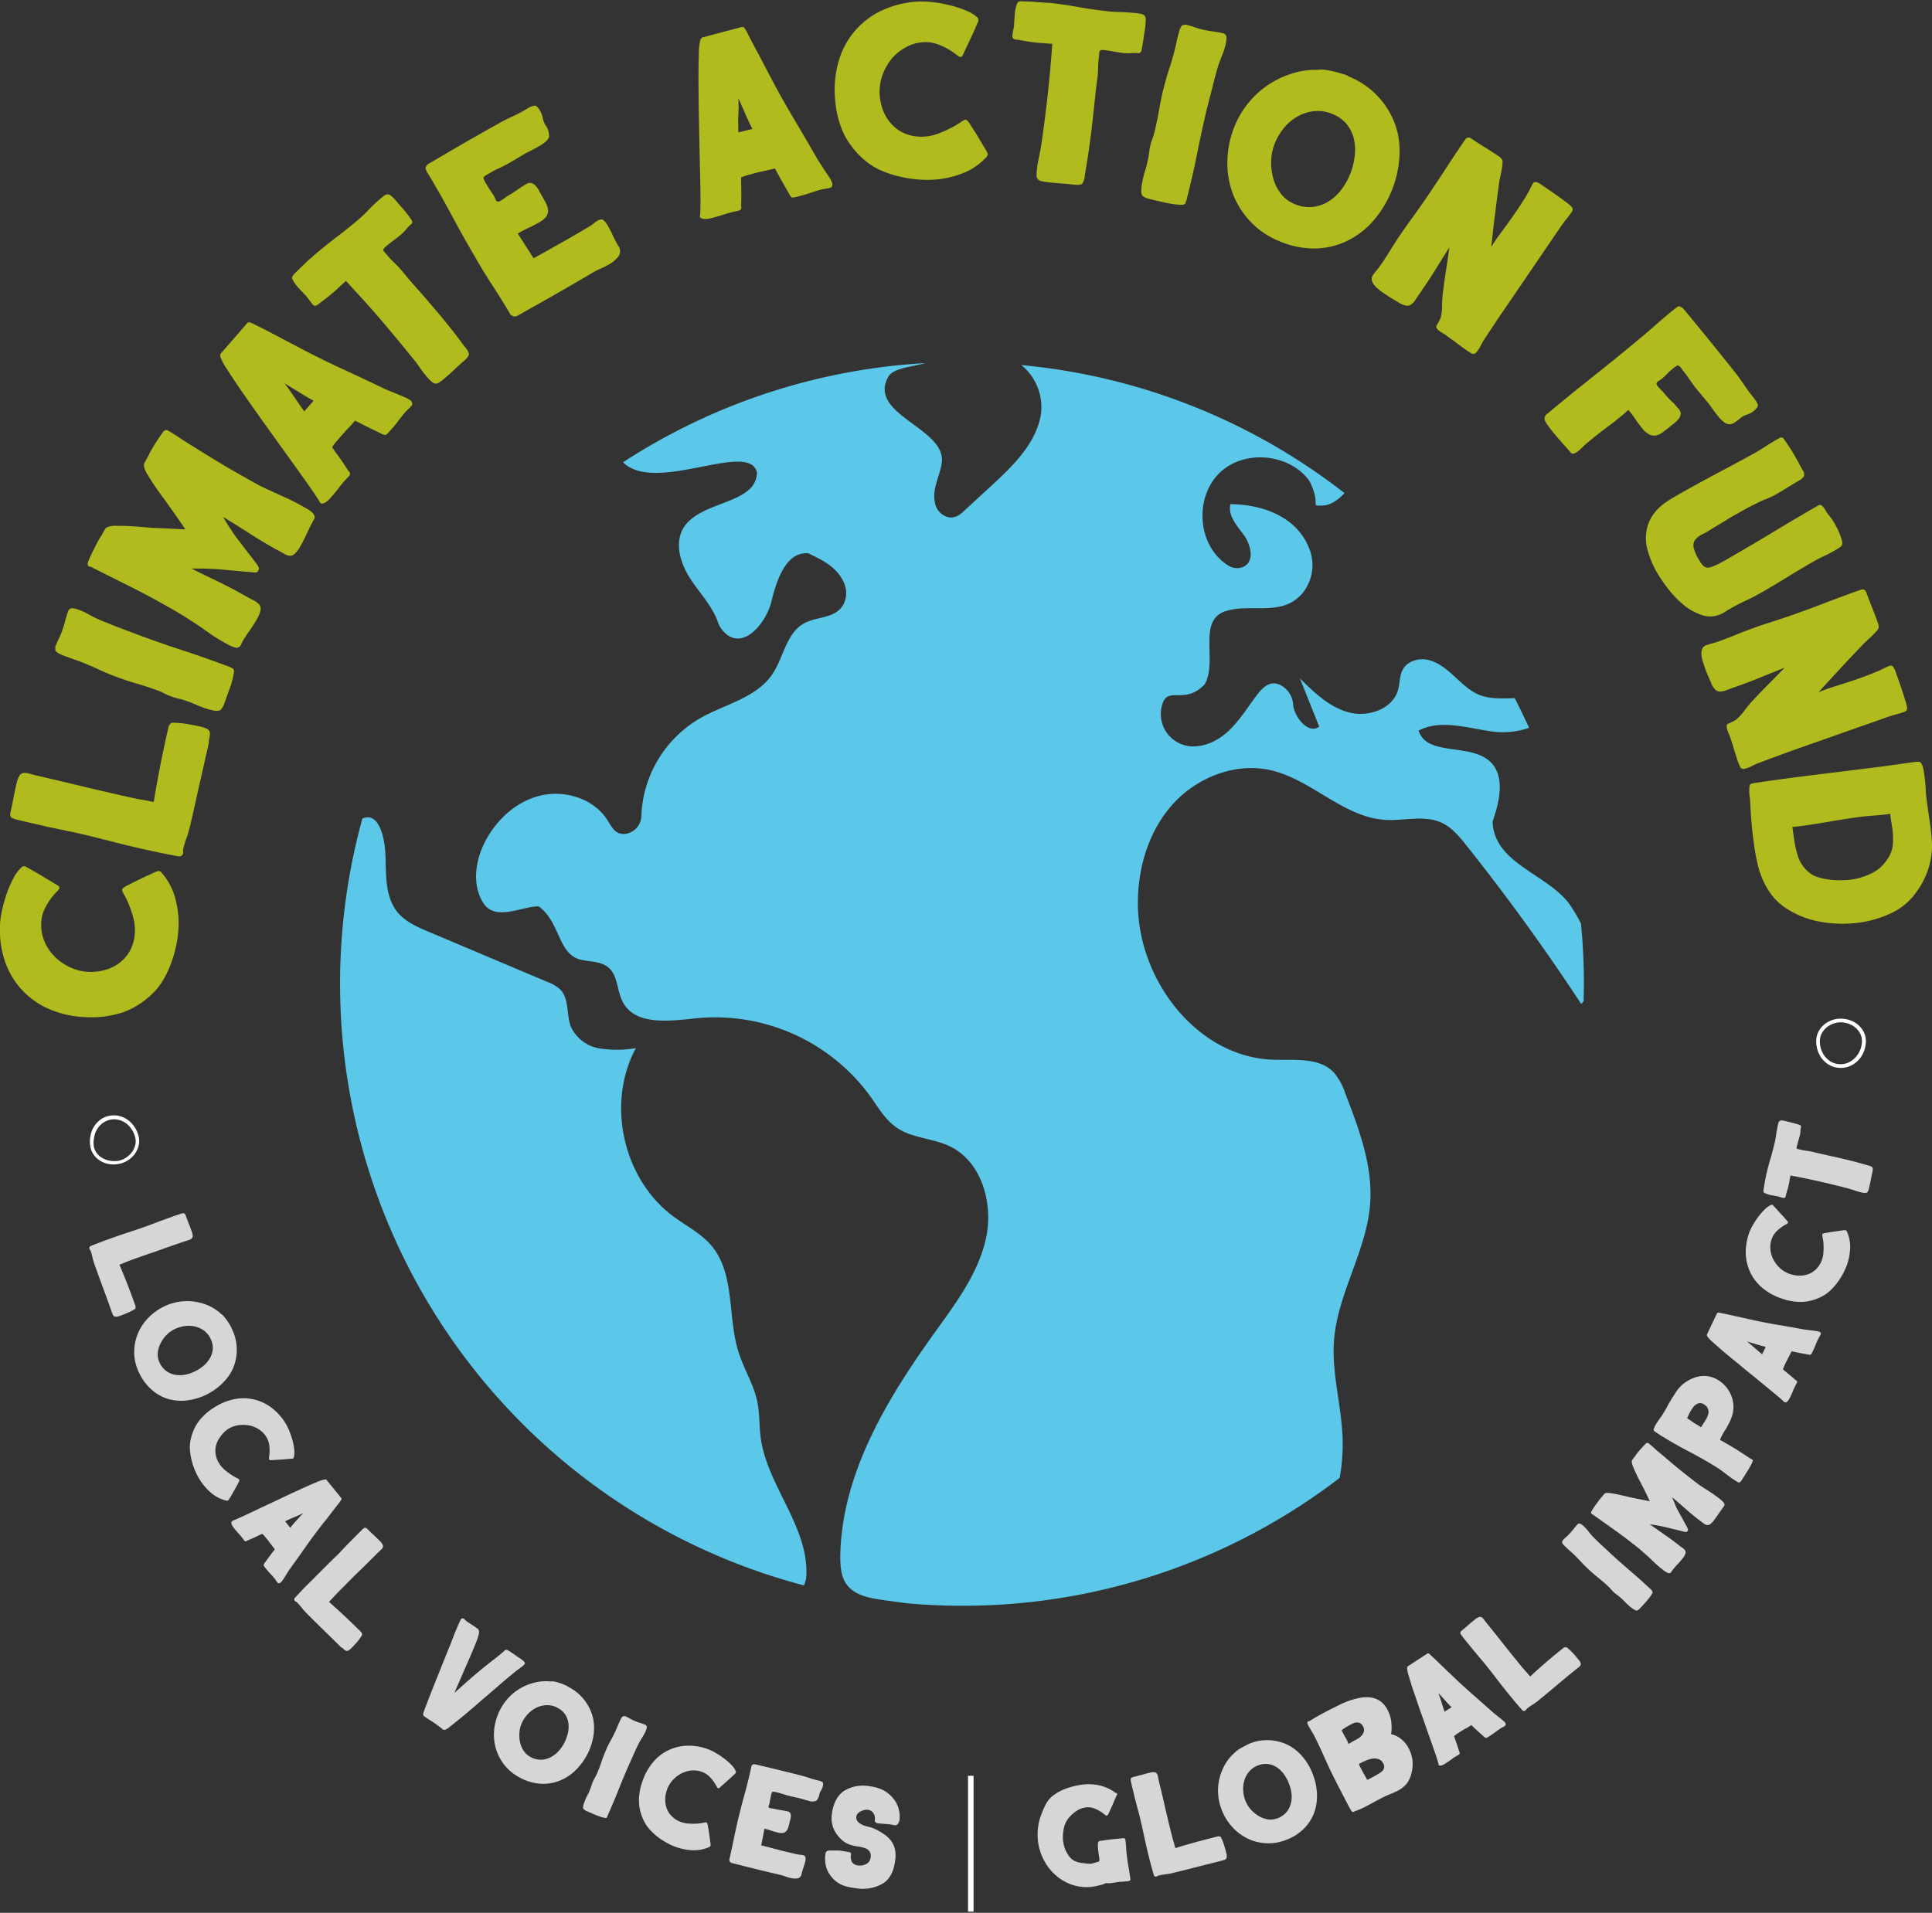
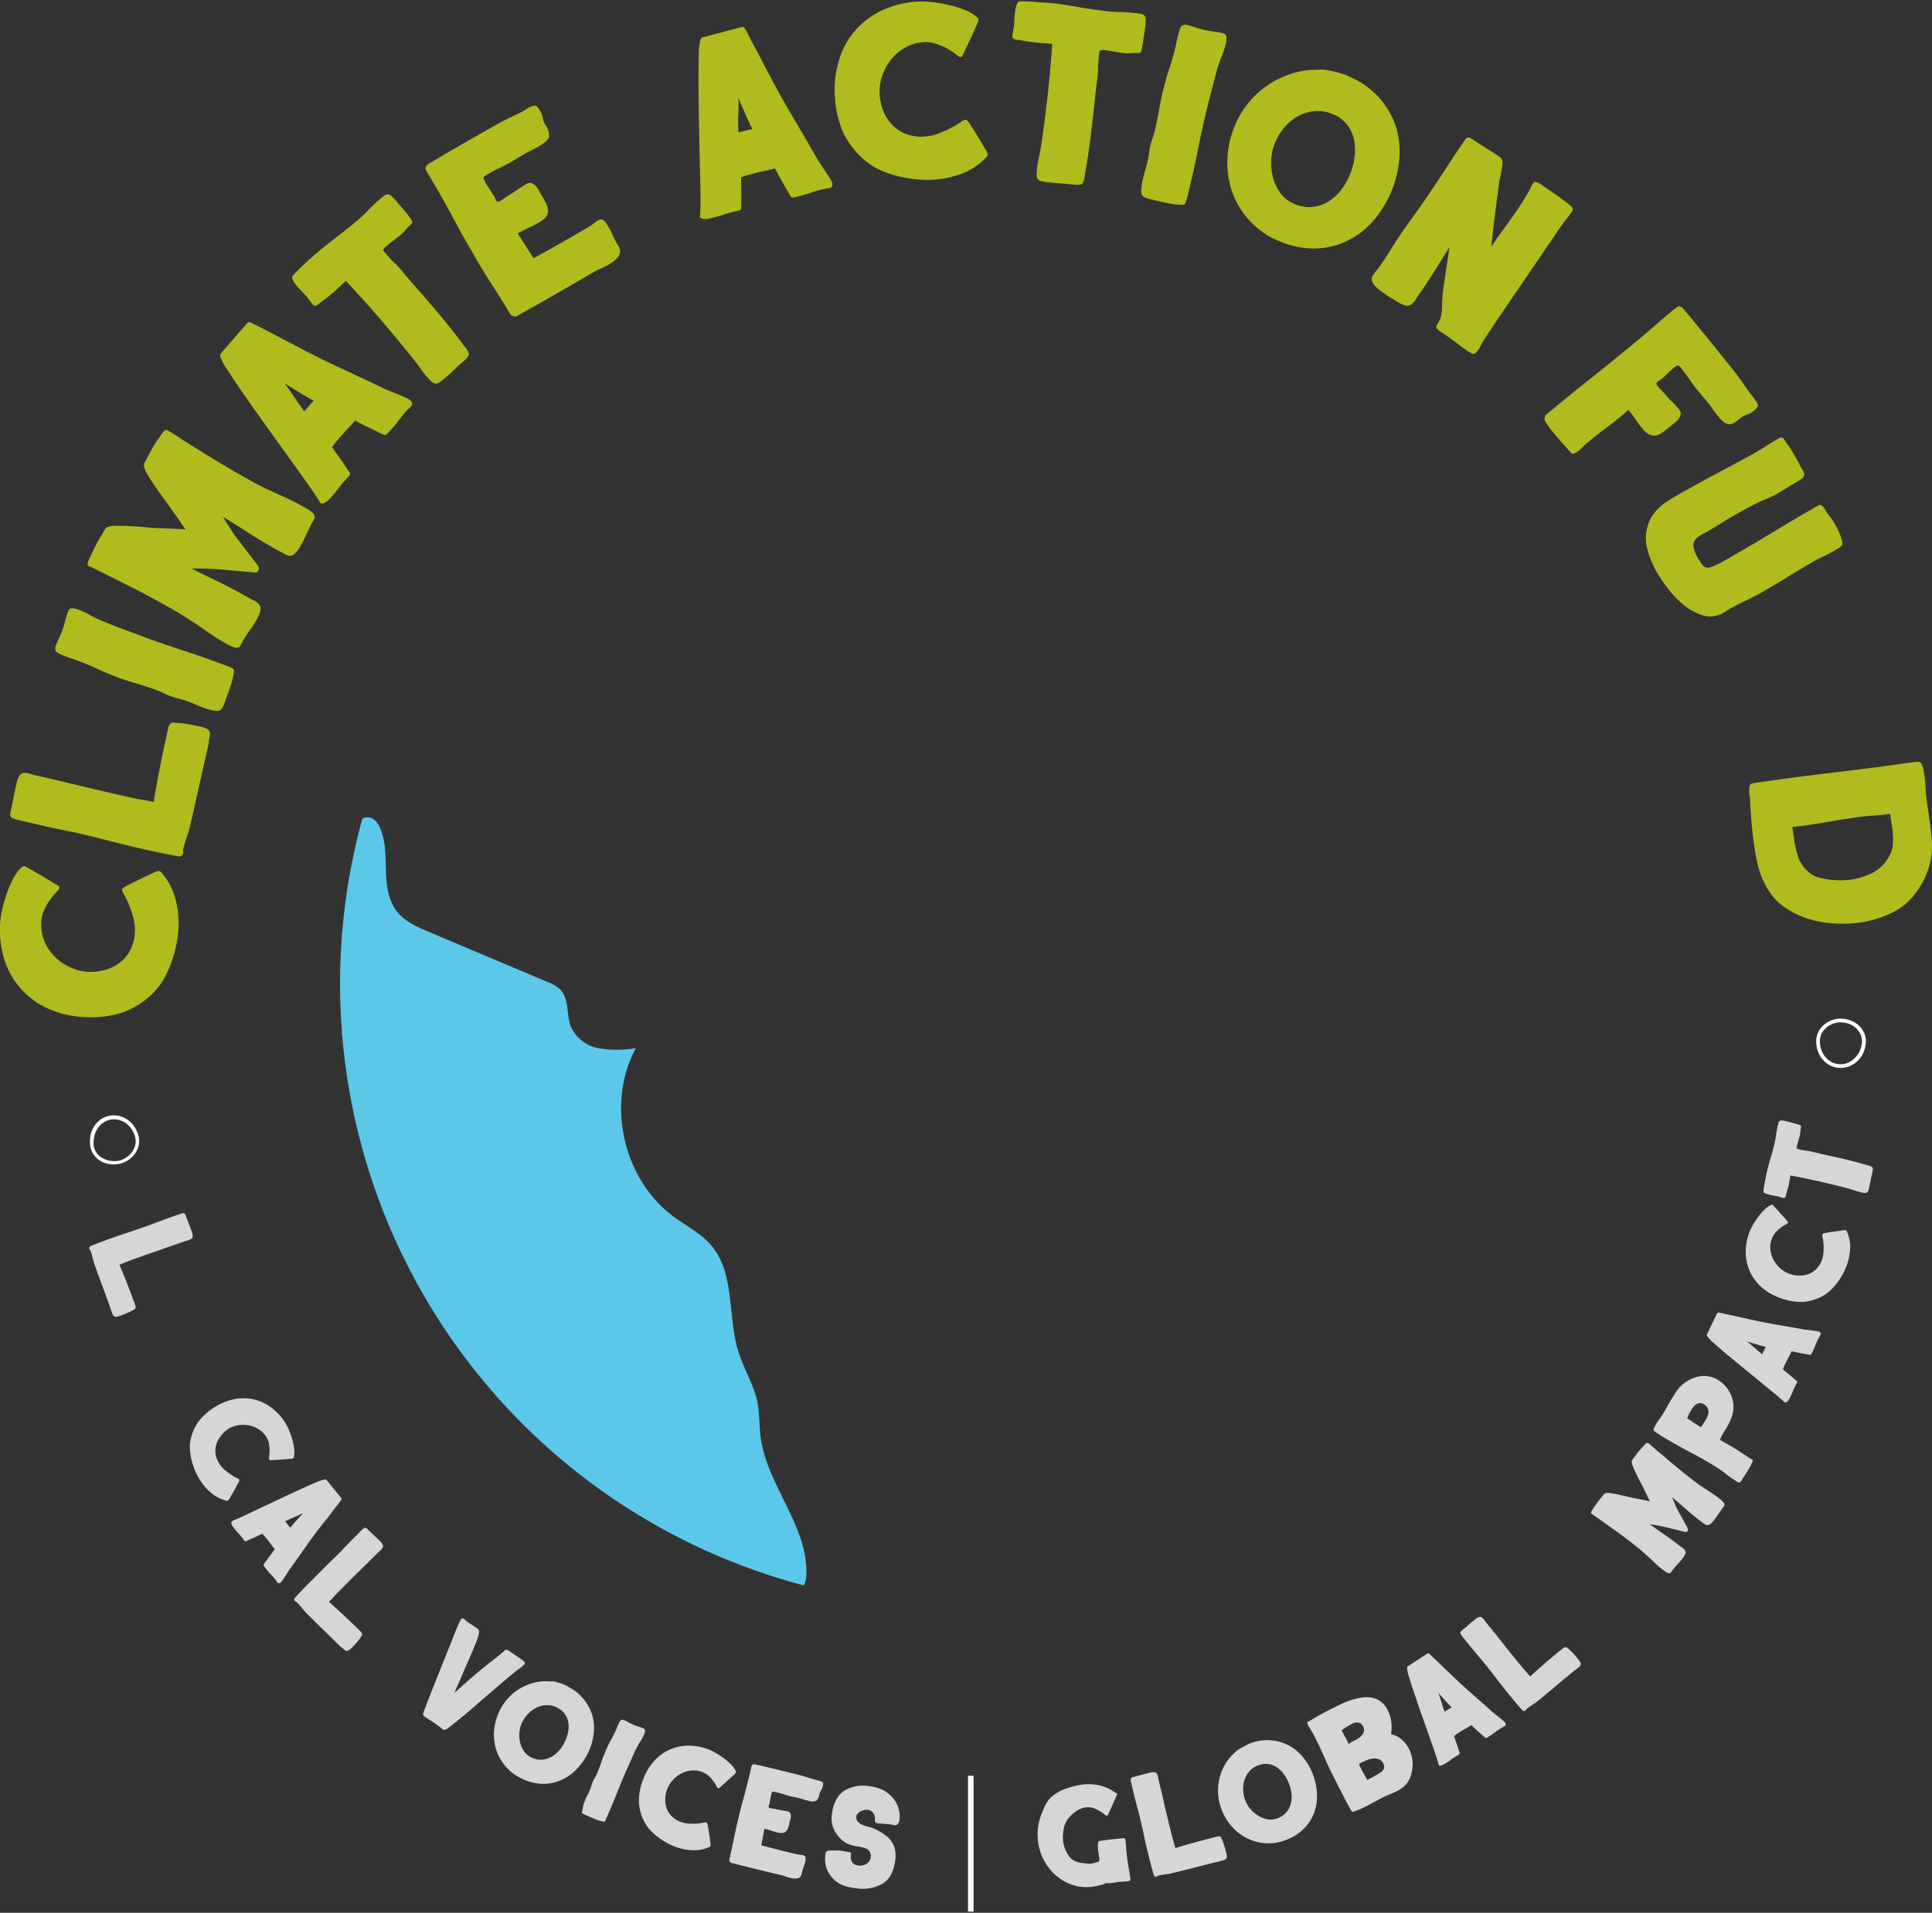
<svg xmlns="http://www.w3.org/2000/svg" viewBox="0 0 412 408">
  <rect x="0" y="0" width="412" height="408" fill="#333333" stroke="none" />
  <defs>
    <style>.cls-1{fill:#b2bb1e;}.cls-2,.cls-3{fill:#fff;}.cls-3{opacity:0.8;}.cls-4{fill:#5cc8e9;}.cls-5{fill:#ebeeee;}</style>
  </defs>
  <title>cfc-lp-hero-logo</title>
  <g id="Layer_5" data-name="Layer 5">
    <path class="cls-1" d="M0,197.3a17.57,17.57,0,0,1,.43-3.09,30.74,30.74,0,0,1,1-3.59,23.33,23.33,0,0,1,1.47-3.36,8.14,8.14,0,0,1,1.84-2.39l.28-.1h.32a.17.17,0,0,0,.11.06.15.15,0,0,1,.11.06c1.1.62,2.19,1.24,3.26,1.88s2.14,1.27,3.2,1.92a2.54,2.54,0,0,0,.46.26c.12.06.18.24.17.53,0,.11-.2.36-.59.77a14.77,14.77,0,0,0-1.31,1.56,13.72,13.72,0,0,0-1.32,2.27A7.25,7.25,0,0,0,8.79,197a9,9,0,0,0,.74,3.92,10.12,10.12,0,0,0,2.24,3.23,11.43,11.43,0,0,0,3.3,2.23,10.25,10.25,0,0,0,3.89.92,11.12,11.12,0,0,0,3.78-.51,8.78,8.78,0,0,0,3.07-1.67,8.07,8.07,0,0,0,2.11-2.73,9.15,9.15,0,0,0,.85-3.7,10.17,10.17,0,0,0-.36-3,25.28,25.28,0,0,0-.92-2.75,18.88,18.88,0,0,0-1-2.07,3.25,3.25,0,0,1-.45-1,.76.76,0,0,1,.12-.37,5.31,5.31,0,0,1,1.25-.75c.75-.4,1.59-.81,2.51-1.26s1.77-.84,2.55-1.19a5.86,5.86,0,0,1,1.32-.53,1,1,0,0,1,.54.23,13.61,13.61,0,0,1,3,5.46,20.42,20.42,0,0,1,.75,6.21,23.76,23.76,0,0,1-.42,3.58,26.85,26.85,0,0,1-1,3.72,22.76,22.76,0,0,1-1.53,3.49,14.14,14.14,0,0,1-2.08,2.93,17.69,17.69,0,0,1-6.63,4.47,21.22,21.22,0,0,1-7.93,1.1,21.52,21.52,0,0,1-7.73-1.61,17,17,0,0,1-9.66-10.17A20.9,20.9,0,0,1,0,197.3Z" />
    <path class="cls-1" d="M44.53,158.49c-.68,3-1.33,5.92-2,8.85s-1.29,5.88-2,8.85a23,23,0,0,1-.76,2.56,20,20,0,0,0-.72,2.46.73.73,0,0,0,0,.36,1.19,1.19,0,0,1,0,.42.83.83,0,0,1-1,.67q-3.81-.71-7.57-1.56t-7.2-1.75c-2.35-.61-4.75-1.2-7.19-1.75-.28-.07-.79-.18-1.52-.32l-2.5-.52c-.94-.19-2-.41-3-.66l-2.94-.67c-.9-.2-1.7-.39-2.38-.57a4.87,4.87,0,0,1-1.27-.43l-.18-.2a1.21,1.21,0,0,1-.12-.7c.24-1.06.47-2.13.67-3.2s.43-2.11.66-3.14a5.45,5.45,0,0,1,.66-1.78,1.25,1.25,0,0,1,.91-.54,3.78,3.78,0,0,1,1.35.19q.81.24,2,.51c2.65.61,5.27,1.22,7.86,1.85s5.22,1.24,7.87,1.85l3.29.75c1.1.25,2.22.47,3.37.65l1.87.37.1,0c.43-2.7.92-5.39,1.46-8.1s1.11-5.38,1.72-8a.41.41,0,0,1,.14-.25.3.3,0,0,0,.12-.2l.22-.22.25-.12a18.77,18.77,0,0,1,3,.25c1.09.18,2.1.37,3,.58a6.27,6.27,0,0,1,1.3.41,1.36,1.36,0,0,1,.63.53,1.32,1.32,0,0,1,.13.78,8.82,8.82,0,0,1-.21,1.16Z" />
    <path class="cls-1" d="M45.38,151.53a21.48,21.48,0,0,1-2.4-.73c-.54-.21-1.08-.43-1.61-.67a13.9,13.9,0,0,0-1.68-.63A13,13,0,0,0,38,149a12.4,12.4,0,0,1-1.64-.51,10.39,10.39,0,0,1-1.27-.56,13.25,13.25,0,0,0-1.27-.57q-2.3-.87-4.6-1.53t-4.6-1.53c-1.33-.5-2.62-1.05-3.89-1.64s-2.56-1.14-3.89-1.64l-1.1-.39-1.44-.51c-.49-.19-1-.37-1.39-.56A3.2,3.2,0,0,1,12,139l-.2-.25,0-.53a.48.48,0,0,1,0-.28,17.16,17.16,0,0,1,.7-1.62c.25-.51.48-1.05.7-1.63a19.59,19.59,0,0,0,.69-2.21,19.59,19.59,0,0,1,.69-2.21.77.77,0,0,1,.23-.32l.37-.21a3.79,3.79,0,0,1,.94.12c.32.09.62.18.89.28a16.28,16.28,0,0,1,2.08,1c.67.37,1.34.72,2,1,1.23.54,2.46,1,3.68,1.5l3.72,1.4q5.09,1.93,10.27,3.62t10.32,3.63a.2.2,0,0,1,.12.07.2.2,0,0,0,.11.07.14.14,0,0,0,.16.06l.23.15.15.23.06.31a17.37,17.37,0,0,1-.77,3.26Q48.57,148,48,149.6l-.17.45a3.64,3.64,0,0,1-.78,1.37C46.76,151.65,46.22,151.69,45.38,151.53Z" />
    <path class="cls-1" d="M31.51,97.45c.13-.23.24-.44.34-.66s.21-.43.34-.65.29-.5.55-.94.56-.89.88-1.38.61-.91.88-1.28a4.92,4.92,0,0,1,.53-.67.68.68,0,0,1,.83,0c.76.43,1.51.9,2.27,1.41s1.52,1,2.29,1.47c1.88,1.18,3.74,2.34,5.61,3.47s3.75,2.24,5.68,3.32l2.44,1.38c.81.45,1.64.88,2.5,1.28,1.35.63,2.69,1.24,4,1.83a42.57,42.57,0,0,1,3.94,2l.84.47a6.54,6.54,0,0,1,.93.62,2,2,0,0,1,.63.76.89.89,0,0,1,0,.85c-.52.92-1,1.87-1.46,2.86s-.94,2-1.45,2.87a6.5,6.5,0,0,1-1.22,1.66,1.52,1.52,0,0,1-1.12.43A3.28,3.28,0,0,1,60.4,118l-1.84-1c-1.9-1.07-3.74-2.17-5.53-3.33s-3.61-2.29-5.47-3.42c.3.5.6,1,.92,1.52s.64,1,1,1.54A18.08,18.08,0,0,0,50.68,115l1.89,2.47,1.77,2.3a7.73,7.73,0,0,1,.85,1.26.94.94,0,0,1-.13.68.68.68,0,0,1-.73.4c-2.27-.19-4.5-.39-6.72-.6a60.23,60.23,0,0,0-6.74-.23c1.92,1,3.83,1.89,5.72,2.81s3.8,1.92,5.69,3c.73.41,1.35.75,1.87,1a3.4,3.4,0,0,1,1.15.89,1.5,1.5,0,0,1,.25,1.21,6.52,6.52,0,0,1-.78,1.9,26.87,26.87,0,0,1-1.57,2.45,26.27,26.27,0,0,0-1.57,2.46,2,2,0,0,0-.14.3,2,2,0,0,1-.14.3,1.13,1.13,0,0,1-.53.51,1.05,1.05,0,0,1-.66,0,5.91,5.91,0,0,1-.86-.3,6.52,6.52,0,0,1-.88-.43l-.62-.35a39.17,39.17,0,0,1-3.72-2.37q-1.78-1.29-3.67-2.47c-.79-.53-1.58-1-2.38-1.49s-1.6-.94-2.43-1.4q-4-2.28-8.09-4.31l-8.21-4.12a.35.35,0,0,0-.11,0,.37.37,0,0,1-.15,0,.73.73,0,0,1-.36-.7,5.35,5.35,0,0,1,.3-.81c.17-.42.39-.89.64-1.41s.5-1,.74-1.49.42-.8.53-1l.36-.64a5.31,5.31,0,0,1,.4-.61l.54-1c.09-.16.18-.29.26-.41a1.4,1.4,0,0,1,.33-.31,4.44,4.44,0,0,1,2-.33c.94,0,1.95,0,3,.07s2.09.13,3.06.22,1.66.15,2.06.16l3.3.14,3.34.17c-1.14-1.68-2.3-3.36-3.48-5-.23-.34-.64-.9-1.21-1.68s-1.18-1.62-1.78-2.5-1.15-1.74-1.64-2.58a4.58,4.58,0,0,1-.75-1.89,2.06,2.06,0,0,1,.31-.89Z" />
    <path class="cls-1" d="M68.19,107.08q-.75-1.29-2.57-3.86T61.5,97.46q-2.31-3.21-4.79-6.67t-4.58-6.48c-1.4-2-2.58-3.77-3.54-5.27a13.39,13.39,0,0,1-1.62-3,.85.85,0,0,0,0-.32c0-.09,0-.2.14-.34L52.65,69a.61.61,0,0,1,.64-.24,5.2,5.2,0,0,1,.88.39l2,1,2.53,1.32,2.57,1.35,2.08,1.09,1.06.56q4.26,2.22,8.6,4.23t8.66,4.07c.3.16.73.35,1.3.58l1.73.7,1.63.69a4.41,4.41,0,0,1,1,.54l.24.13c.39.44.45.82.17,1.15s-.44.48-.68.71a8,8,0,0,0-.65.66c-.52.61-1,1.22-1.46,1.83S84,91,83.49,91.53l-.35.41-.5.54a1.06,1.06,0,0,1-.52.31,4.41,4.41,0,0,1-1.1-.44l-2.08-1c-.76-.37-1.46-.72-2.1-1.06l-1.13-.57-.28.33c-.43.5-.87,1-1.32,1.45s-.89,1-1.32,1.45l-1,1.14a10.27,10.27,0,0,0-.9,1.21l-.07.08s.06.15.25.38a1.74,1.74,0,0,1,.28.43q1.64,2.19,2.94,4.25a.7.7,0,0,1,.13,1.11l-.5.54c-.17.17-.32.33-.47.5l-.25.29c-.37.44-.73.88-1.07,1.33s-.7.9-1.08,1.34l-.35.41c-.17.19-.35.4-.55.6a3.82,3.82,0,0,1-.64.53,2,2,0,0,1-.65.3.59.59,0,0,1-.57-.13.22.22,0,0,1-.07-.09A.15.15,0,0,0,68.19,107.08ZM60.68,81.75c.74,1,1.45,2,2.12,3s1.36,2,2.08,3l2-2.27c-1.08-.59-2.13-1.21-3.15-1.85S61.7,82.4,60.68,81.75Z" />
    <path class="cls-1" d="M62.32,59a5.31,5.31,0,0,1,.81-.94c.44-.46.94-.94,1.48-1.45s1-1,1.54-1.43.79-.71.93-.83q2.36-2,4.75-3.82c1.6-1.21,3.18-2.48,4.75-3.83a26.57,26.57,0,0,0,2-1.92c.65-.67,1.32-1.32,2-1.93l.17-.14c.46-.4.83-.71,1.11-.92a1.41,1.41,0,0,1,.8-.33,1.22,1.22,0,0,1,.78.34,8.56,8.56,0,0,1,1,1l.71.86L86.34,45c.38.48.73.93,1,1.33a5.3,5.3,0,0,1,.52.78.62.62,0,0,1-.21.75,7.43,7.43,0,0,0-1,1,8.46,8.46,0,0,1-1,1.06c-.56.47-1.12.92-1.71,1.35s-1.16.88-1.71,1.36-.59.73-.36,1l.87,1a15.2,15.2,0,0,0,1.41,1.48,19.81,19.81,0,0,1,1.41,1.48c1.13,1.37,2.26,2.72,3.41,4s2.29,2.62,3.42,3.94,2.31,2.74,3.39,4.09S98,72.43,99,73.85a3.72,3.72,0,0,1,1,1.66c0,.36-.37.89-1.17,1.57s-1.36,1.2-2,1.82-1.35,1.23-2.07,1.84a9.26,9.26,0,0,1-1.1.84,1.32,1.32,0,0,1-.8.25,1.4,1.4,0,0,1-.74-.36,8.08,8.08,0,0,1-1-1,22.3,22.3,0,0,1-1.55-2c-.48-.7-1-1.38-1.5-2q-3-3.7-6.07-7.34t-6.4-7.21l-1.82-2-.2.18q-.66.57-1.29,1.17c-.42.41-.84.8-1.29,1.18s-.93.78-1.39,1.13l-1.44,1.08-.16.14a2.28,2.28,0,0,1-.67.4c-.23.07-.47,0-.73-.35s-.46-.56-.66-.86a9.42,9.42,0,0,0-.67-.86l-1.54-1.63a8.86,8.86,0,0,1-1.32-1.8A1.13,1.13,0,0,1,62.32,59Z" />
    <path class="cls-1" d="M116.27,26.61a4,4,0,0,1,.82,2.55q-.18.87-2,1.95c-.47.27-.94.54-1.43.78l-1.51.77L109.89,34l-1.12.66a12.74,12.74,0,0,1-1.15.62c-.52.27-1,.52-1.55.76s-1,.51-1.51.8l-.89.53c-.41.24-.6.46-.56.65a4.65,4.65,0,0,0,.62,1.27c.24.41.49.8.73,1.18s.51.77.78,1.16a4.56,4.56,0,0,1,.37.73,2.12,2.12,0,0,0,.25.48.45.45,0,0,0,.36.17,1.47,1.47,0,0,0,.64-.26c.25-.14.5-.32.77-.51a7.94,7.94,0,0,1,.76-.52c.66-.39,1.3-.8,1.93-1.24s1.25-.83,1.88-1.2a1.35,1.35,0,0,1,1.13-.23,2.24,2.24,0,0,1,.87.56,4.3,4.3,0,0,1,.69.95c.19.37.38.69.54,1,.39.66.72,1.25,1,1.79a3.68,3.68,0,0,1,.44,1.5,2.13,2.13,0,0,1-.38,1.34A4.67,4.67,0,0,1,115,47.41a24,24,0,0,1-2.3,1.2c-.78.36-1.54.76-2.29,1.2l1.69,2.64,1.69,2.64c2-1.11,4-2.22,6-3.36s4-2.28,5.93-3.45a5.9,5.9,0,0,0,.87-.61,7.22,7.22,0,0,1,.82-.58c.53-.31,1-.36,1.25-.14a3.53,3.53,0,0,1,.84,1,22.41,22.41,0,0,1,1.16,2.23,23.4,23.4,0,0,0,1.16,2.22,1.92,1.92,0,0,1,.06,2.3A6.86,6.86,0,0,1,130,56.33a15.1,15.1,0,0,1-1.84.93,16.89,16.89,0,0,0-1.85.94q-5.87,3.46-11.93,6.88l-.81.44-1.42.81c-.5.3-1,.56-1.4.8a4.18,4.18,0,0,1-.76.36.67.67,0,0,1-.65-.13l-.3-.08a.32.32,0,0,0-.1-.12.37.37,0,0,1-.11-.13Q107,63.94,105,60.87t-3.78-6.21q-2.4-4.08-4.61-8.21T92,38.24c-.14-.25-.38-.64-.71-1.16A4.41,4.41,0,0,1,90.76,36v-.32l.22-.38A1,1,0,0,1,91.3,35c2.49-1.48,5-2.94,7.47-4.37s5-2.85,7.53-4.27c1-.56,2-1.08,3.08-1.57s2.06-1,3.06-1.62a4.28,4.28,0,0,1,1.52-.64c.35-.05.75.31,1.19,1.06a4.59,4.59,0,0,1,.59,1.58A4.71,4.71,0,0,0,116.27,26.61Z" />
    <path class="cls-1" d="M149.3,46c.07-1,.09-2.54.07-4.63s-.08-4.46-.14-7.09-.11-5.36-.17-8.2-.09-5.48-.1-7.94,0-4.57.06-6.35a13.67,13.67,0,0,1,.35-3.36.79.79,0,0,0,.18-.27.48.48,0,0,1,.32-.2l8.2-2.17a.64.64,0,0,1,.67.16,5.82,5.82,0,0,1,.5.83l1,1.94c.41.78.85,1.62,1.34,2.52s.93,1.76,1.35,2.57.78,1.5,1.09,2.08l.56,1.06q2.25,4.25,4.69,8.35t4.83,8.27c.16.29.4.7.75,1.21l1,1.55,1,1.49a4.81,4.81,0,0,1,.52,1l.12.25c.08.58-.09.92-.51,1a8.14,8.14,0,0,1-1,.19,7.28,7.28,0,0,0-.91.19c-.78.2-1.52.43-2.24.68s-1.46.47-2.19.66l-.53.14a6.69,6.69,0,0,1-.72.16,1.08,1.08,0,0,1-.6,0,4.24,4.24,0,0,1-.65-1l-1.15-2c-.42-.73-.8-1.42-1.14-2.06s-.54-1-.6-1.11l-.42.11c-.63.17-1.27.32-1.91.45s-1.28.28-1.91.45l-1.44.38a10.85,10.85,0,0,0-1.42.49l-.11,0s0,.16,0,.45a1.86,1.86,0,0,1,0,.51c.06,1.82.07,3.55,0,5.17.14.53,0,.86-.52,1-.25.06-.49.12-.72.16a6.38,6.38,0,0,0-.66.15l-.37.1c-.56.14-1.11.31-1.65.49s-1.08.34-1.64.49l-.53.14-.79.18a4,4,0,0,1-.83.08,2.43,2.43,0,0,1-.7-.12.62.62,0,0,1-.4-.43.24.24,0,0,1,0-.12A.21.21,0,0,0,149.3,46Zm8.15-25.13c.06,1.23.08,2.45,0,3.68s0,2.46,0,3.69l3-.73c-.56-1.09-1.07-2.19-1.55-3.3S157.93,22,157.45,20.91Z" />
    <path class="cls-1" d="M195.66.34a18.17,18.17,0,0,1,3.12.11,28.58,28.58,0,0,1,3.67.65,21.59,21.59,0,0,1,3.49,1.12,8.08,8.08,0,0,1,2.57,1.59l.12.27,0,.32a.15.15,0,0,0,0,.11.16.16,0,0,1-.05.12c-.5,1.16-1,2.3-1.53,3.43s-1.06,2.26-1.59,3.38a4.5,4.5,0,0,0-.22.48c0,.13-.21.21-.5.23-.11,0-.39-.17-.83-.52a16,16,0,0,0-1.68-1.14,13.4,13.4,0,0,0-2.4-1.08A7.14,7.14,0,0,0,196.87,9,8.8,8.8,0,0,0,193,10.18a10,10,0,0,0-3,2.55,11.66,11.66,0,0,0-1.89,3.51,10.13,10.13,0,0,0-.51,4,11.15,11.15,0,0,0,.88,3.71,9.16,9.16,0,0,0,2,2.89,7.92,7.92,0,0,0,2.93,1.81,9.26,9.26,0,0,0,3.77.48,10.37,10.37,0,0,0,3-.67,26.71,26.71,0,0,0,2.65-1.19,18,18,0,0,0,2-1.18,3.47,3.47,0,0,1,.94-.55.88.88,0,0,1,.39.08,5.06,5.06,0,0,1,.87,1.17c.47.71,1,1.5,1.51,2.37s1,1.68,1.44,2.41a5.77,5.77,0,0,1,.66,1.27,1,1,0,0,1-.18.55,13.48,13.48,0,0,1-5.12,3.55,20.7,20.7,0,0,1-6.1,1.38,23,23,0,0,1-3.6-.05,27.47,27.47,0,0,1-3.81-.61,23,23,0,0,1-3.63-1.17,13.9,13.9,0,0,1-3.12-1.77,17.92,17.92,0,0,1-5.12-6.14,21.44,21.44,0,0,1-1.9-7.78,21.7,21.7,0,0,1,.82-7.86A17.05,17.05,0,0,1,188,2.26,20.91,20.91,0,0,1,195.66.34Z" />
    <path class="cls-1" d="M217.31.31a5.42,5.42,0,0,1,1.24,0c.63,0,1.32,0,2.07.1l2.09.15L224,.63c2.06.23,4.07.53,6,.88s4,.64,6,.88c.94.1,1.87.16,2.8.18a26.31,26.31,0,0,1,2.8.18l.22,0c.61.07,1.09.13,1.43.19a1.3,1.3,0,0,1,.78.36,1.14,1.14,0,0,1,.29.8,9,9,0,0,1-.08,1.44q0,.27-.15,1.11c-.09.55-.17,1.14-.26,1.75s-.18,1.16-.27,1.66a4.89,4.89,0,0,1-.21.91.63.63,0,0,1-.7.36,8.4,8.4,0,0,0-1.42,0,7.37,7.37,0,0,1-1.48,0c-.72-.08-1.44-.19-2.15-.32s-1.43-.25-2.15-.33-.94.06-1,.41-.09.78-.15,1.32a20.32,20.32,0,0,0-.13,2,17.45,17.45,0,0,1-.12,2c-.24,1.76-.44,3.51-.62,5.24s-.37,3.47-.57,5.2-.43,3.55-.68,5.26-.53,3.44-.84,5.19a3.63,3.63,0,0,1-.54,1.86c-.25.26-.89.33-1.94.21s-1.8-.18-2.71-.25-1.83-.15-2.76-.26a10.1,10.1,0,0,1-1.37-.24,1.31,1.31,0,0,1-.72-.41,1.32,1.32,0,0,1-.24-.79,9.48,9.48,0,0,1,.08-1.39,22.11,22.11,0,0,1,.42-2.5c.18-.84.34-1.67.47-2.49q.7-4.69,1.24-9.45c.37-3.21.68-6.4.93-9.59l.2-2.66-.27,0c-.58-.06-1.16-.11-1.74-.14s-1.16-.08-1.74-.15-1.2-.15-1.78-.25l-1.77-.31-.21,0a1.89,1.89,0,0,1-.75-.22c-.2-.11-.28-.37-.24-.77a9.55,9.55,0,0,1,.18-1.07,10.13,10.13,0,0,0,.18-1.08c0-.72.09-1.46.14-2.23a8.85,8.85,0,0,1,.42-2.19A1.12,1.12,0,0,1,217.31.31Z" />
    <path class="cls-1" d="M243.39,40.22a18.5,18.5,0,0,1,.44-2.47c.14-.57.29-1.13.47-1.68a17.9,17.9,0,0,0,.43-1.75,13.91,13.91,0,0,0,.32-1.74,12.48,12.48,0,0,1,.3-1.69,11.41,11.41,0,0,1,.41-1.33,11.25,11.25,0,0,0,.41-1.32c.39-1.59.72-3.17,1-4.75s.58-3.17,1-4.75c.34-1.37.73-2.73,1.17-4.06s.83-2.68,1.17-4c.07-.28.16-.67.26-1.14s.21-1,.33-1.49.26-1,.39-1.45a3.35,3.35,0,0,1,.44-1l.23-.22.53-.1a.44.44,0,0,1,.27,0,15.46,15.46,0,0,1,1.7.5c.53.19,1.1.35,1.7.5a20.87,20.87,0,0,0,2.28.42,21.13,21.13,0,0,1,2.27.42,1.06,1.06,0,0,1,.35.2l.25.34a3.78,3.78,0,0,1,0,1,7.94,7.94,0,0,1-.17.92,17.26,17.26,0,0,1-.7,2.18c-.29.71-.56,1.41-.8,2.1-.4,1.28-.75,2.56-1.06,3.83s-.63,2.55-1,3.85q-1.31,5.3-2.37,10.63T253,42.76a.31.31,0,0,1-.06.13s-.05,0-.06.12-.06.08,0,.16l-.12.25-.21.17-.3.1a17,17,0,0,1-3.33-.38c-1.1-.23-2.2-.48-3.29-.75l-.48-.12a3.52,3.52,0,0,1-1.44-.61C243.43,41.6,243.33,41.06,243.39,40.22Z" />
    <path class="cls-1" d="M288,16.48a16.91,16.91,0,0,1,5.18,3.42,17.25,17.25,0,0,1,3.64,5,15.38,15.38,0,0,1,1.31,3.89,18.45,18.45,0,0,1,.33,4.06,23.13,23.13,0,0,1-5.86,14.54A17.6,17.6,0,0,1,287,51.51,16.17,16.17,0,0,1,280.22,53a19,19,0,0,1-7.51-1.6,17.47,17.47,0,0,1-6.15-4.24,18,18,0,0,1-3.72-6A18.81,18.81,0,0,1,261.75,34a20.6,20.6,0,0,1,1.64-7.34,19.47,19.47,0,0,1,6.72-8.33,19.78,19.78,0,0,1,4.78-2.44,17.39,17.39,0,0,1,5.32-1,.64.64,0,0,0,.41,0l.34,0a5.73,5.73,0,0,1,1.58,0,18.85,18.85,0,0,1,2,.39c.68.16,1.33.35,2,.55S287.59,16.31,288,16.48Zm-.15,20.84a15.22,15.22,0,0,0,1-3.73,11.1,11.1,0,0,0-.07-3.69,7.94,7.94,0,0,0-1.45-3.23,7.32,7.32,0,0,0-3.15-2.33,7.82,7.82,0,0,0-3.83-.64,9.08,9.08,0,0,0-3.53,1.08,10.45,10.45,0,0,0-2.93,2.4,12.8,12.8,0,0,0-2,3.3,10.82,10.82,0,0,0-.8,3.59,12.44,12.44,0,0,0,.38,3.8,9.88,9.88,0,0,0,1.6,3.35A6.88,6.88,0,0,0,276,43.49a7.82,7.82,0,0,0,3.82.66,8,8,0,0,0,3.35-1.1,10.1,10.1,0,0,0,2.74-2.42A14.42,14.42,0,0,0,287.84,37.32Z" />
    <path class="cls-1" d="M319.31,50.69l2.08-2.83c.7-1,1.37-1.9,2-2.86.87-1.26,1.69-2.54,2.46-3.86.18-.32.35-.64.51-1a6.9,6.9,0,0,1,.55-1,.63.63,0,0,1,.76-.29,3.39,3.39,0,0,1,.91.46l2.6,1.79c.45.3.92.64,1.42,1l1.36,1a12.91,12.91,0,0,1,1,.83c.27.25.4.44.4.57l0,.35a.48.48,0,0,0-.07.15.25.25,0,0,1-.07.15c-.37.53-.76,1.06-1.19,1.59s-.83,1.06-1.22,1.63L321.48,65c-.85,1.23-1.67,2.43-2.46,3.62s-1.61,2.41-2.42,3.66a11.91,11.91,0,0,0-.83,1.44,5.51,5.51,0,0,1-.92,1.39l-.15.22-.59.19-.26-.11-.44-.27-.49-.3c-.8-.56-1.59-1.13-2.35-1.72S309,72,308.22,71.4l-.49-.3c-.2-.12-.42-.26-.66-.43a2.62,2.62,0,0,1-.66-.62.54.54,0,0,1,0-.7c0-.06.1-.16.18-.31l.27-.48c.09-.17.17-.34.24-.49a1.91,1.91,0,0,1,.12-.28,10.63,10.63,0,0,0,.3-2.5c0-.87.06-1.73.14-2.55q.32-2.57.69-5c.26-1.65.51-3.32.74-5q-1.51,2.4-3,4.8T303,62.23c-.41.6-.77,1.14-1.08,1.61a4,4,0,0,1-.93,1.07,1.52,1.52,0,0,1-1.12.29,4.61,4.61,0,0,1-1.71-.74l-1.33-.79c-.46-.27-.89-.55-1.31-.84l-.63-.43c-.33-.23-.67-.49-1-.77a5.51,5.51,0,0,1-.9-.91,2.49,2.49,0,0,1-.46-1,1.41,1.41,0,0,1,.28-1.07,11.34,11.34,0,0,1,.77-1c.26-.33.52-.67.77-1,.78-1.13,1.53-2.29,2.25-3.46s1.48-2.34,2.26-3.47,1.59-2.28,2.42-3.42,1.64-2.29,2.42-3.42q2.25-3.28,4.42-6.61c1.44-2.22,2.91-4.43,4.41-6.61a.34.34,0,0,1,.12-.12.18.18,0,0,0,.08-.07l.29-.13.32,0a.48.48,0,0,0,.15.07.33.33,0,0,1,.15.07c1,.66,1.94,1.3,3,1.94s2,1.28,3,1.94a2.28,2.28,0,0,1,.51.45,1.37,1.37,0,0,1,.27.61,6.16,6.16,0,0,1-.06.92c-.06.42-.13.88-.22,1.37s-.19.95-.29,1.38a6.75,6.75,0,0,0-.18,1c-.3,2.3-.6,4.57-.88,6.8s-.53,4.47-.77,6.73Z" />
    <path class="cls-1" d="M374.1,85.08a3.62,3.62,0,0,1,.76,1.25c.08.33-.21.77-.87,1.33a4.15,4.15,0,0,1-1.45.78,4.16,4.16,0,0,0-1.4.74,9.66,9.66,0,0,1-1.32,1,1.88,1.88,0,0,1-1.09.31,2,2,0,0,1-1.06-.42,7.18,7.18,0,0,1-1.24-1.24c-.35-.41-.69-.85-1-1.3l-1-1.39-1.67-2-.84-1c-.28-.33-.56-.69-.83-1.08s-.68-.93-1-1.4a16.34,16.34,0,0,0-1-1.37c-.14-.17-.26-.32-.35-.45a4.17,4.17,0,0,0-.27-.38c-.33-.39-.58-.55-.77-.49a5.34,5.34,0,0,0-1.2.86c-.36.3-.7.61-1,.93s-.67.63-1,.93a4.83,4.83,0,0,1-.66.48,2.61,2.61,0,0,0-.46.34.47.47,0,0,0-.13.4,1.82,1.82,0,0,0,.39.63c.19.22.39.44.62.66a7.36,7.36,0,0,1,.61.65c.52.61,1,1.19,1.59,1.73s1.06,1.1,1.55,1.68a1.36,1.36,0,0,1,.4,1.08,2.25,2.25,0,0,1-.43,1,5.11,5.11,0,0,1-.87.87c-.35.26-.65.5-.9.71-.58.49-1.12.91-1.6,1.26a3.72,3.72,0,0,1-1.42.69,2.25,2.25,0,0,1-1.39-.15,4.38,4.38,0,0,1-1.55-1.3,25,25,0,0,1-1.5-2,22.18,22.18,0,0,0-1.5-2l-.12.1-.84.78-2,1.63-3.11,2.35c-1,.79-2,1.59-3,2.43q-.21.18-.63.6a12,12,0,0,1-.9.83,3.11,3.11,0,0,1-.95.57.6.6,0,0,1-.73-.16q-.6-.72-1.53-1.74c-.62-.69-1.23-1.4-1.84-2.12s-.92-1.14-1.31-1.67a7.53,7.53,0,0,1-.85-1.35,3.54,3.54,0,0,1-.07-.5.52.52,0,0,1,.06-.19l.1-.3a.43.43,0,0,1,.18-.22q4.92-4.11,9.92-8.07t9.92-8.07l.94-.78,1.57-1.35,1.85-1.61c.64-.56,1.24-1.07,1.8-1.54s1-.85,1.43-1.16l.65-.5.31-.05.41.15a1.75,1.75,0,0,1,.4.3q2.79,3.34,5.54,6.73t5.49,6.83c.71.91,1.4,1.86,2.06,2.85a34.8,34.8,0,0,0,2.1,2.81Z" />
    <path class="cls-1" d="M380.27,93.43c.46.66.91,1.34,1.36,2s.88,1.42,1.29,2.14c.25.44.5.89.75,1.36s.49.92.75,1.36a1.48,1.48,0,0,1,.27,1.29,2.56,2.56,0,0,1-1,.9c-.81.47-1.6.94-2.35,1.41s-1.53.94-2.31,1.39a15.91,15.91,0,0,1-2,1c-.7.27-1.39.56-2,.86-1.47.72-2.9,1.47-4.28,2.27-.92.52-1.82,1-2.7,1.58l-2.68,1.62c-.86.54-1.63,1-2.31,1.33a4.58,4.58,0,0,0-1.53,1.16,2,2,0,0,0-.38,1.59,8.19,8.19,0,0,0,1.06,2.56,9.49,9.49,0,0,0,.77,1.17,1.72,1.72,0,0,0,.7.56,1.43,1.43,0,0,0,.88.06,5,5,0,0,0,1.24-.46,17,17,0,0,0,1.66-.82l1.6-.92q4.72-2.72,9.31-5.49c3.05-1.86,6.16-3.69,9.3-5.49a.67.67,0,0,1,.85,0,2.93,2.93,0,0,1,.59.69,9.28,9.28,0,0,0,1,1.48,9.83,9.83,0,0,1,1.06,1.53c.11.18.28.5.51.93s.44.9.64,1.39a13.84,13.84,0,0,1,.47,1.42,1.64,1.64,0,0,1,0,1,2.39,2.39,0,0,1-.76.65l-.88.54c-.73.41-1.48.8-2.25,1.16s-1.53.75-2.25,1.17q-2.79,1.59-5.47,3.26c-1.79,1.11-3.62,2.2-5.47,3.26-1.14.65-2.29,1.25-3.46,1.79s-2.32,1.15-3.46,1.8a7.43,7.43,0,0,0-.69.43c-.21.14-.44.28-.7.42a5.53,5.53,0,0,1-4.31.47,12,12,0,0,1-4-2.18,20.59,20.59,0,0,1-3.39-3.52,32.86,32.86,0,0,1-2.44-3.59,20.16,20.16,0,0,1-1.86-4.45,9.21,9.21,0,0,1-.18-4.79,8.59,8.59,0,0,1,.95-2.4,9.82,9.82,0,0,1,1.43-1.82,13.06,13.06,0,0,1,1.84-1.5c.69-.45,1.4-.89,2.16-1.32q4.11-2.35,8.22-4.53T374,96.74c.91-.52,1.83-1.08,2.74-1.67s1.84-1.14,2.75-1.66a.29.29,0,0,1,.16-.06.33.33,0,0,0,.15-.06Z" />
-     <path class="cls-1" d="M390,146.81l3.35-1.06c1.12-.36,2.23-.73,3.32-1.12,1.44-.51,2.86-1.06,4.26-1.67l1-.49a8,8,0,0,1,1-.44.64.64,0,0,1,.8.21,3.8,3.8,0,0,1,.46.9l1.05,3c.18.51.36,1.06.55,1.65s.36,1.12.51,1.61a12.39,12.39,0,0,1,.34,1.27c.06.36.06.59,0,.69l-.18.3a.35.35,0,0,0-.15.08.3.3,0,0,1-.14.08c-.62.22-1.25.41-1.9.58s-1.3.38-1.95.61l-18.94,6.67c-1.41.5-2.78,1-4.12,1.49s-2.72,1-4.11,1.53a11.55,11.55,0,0,0-1.52.68,5.42,5.42,0,0,1-1.56.58l-.25.09-.59-.2-.14-.24c0-.06-.09-.22-.2-.47s-.18-.43-.22-.53c-.32-.93-.62-1.85-.89-2.78s-.56-1.85-.89-2.77c-.05-.14-.12-.31-.21-.53a7.4,7.4,0,0,1-.29-.73,2.7,2.7,0,0,1-.17-.9.54.54,0,0,1,.4-.57l.33-.14c.14-.08.31-.15.49-.24a4.48,4.48,0,0,0,.49-.26l.26-.15a11.24,11.24,0,0,0,1.72-1.84,23.08,23.08,0,0,1,1.61-2q1.75-1.89,3.52-3.67c1.18-1.19,2.36-2.39,3.54-3.62-1.75.7-3.5,1.4-5.25,2.12s-3.52,1.38-5.29,2c-.69.24-1.29.46-1.82.67a4,4,0,0,1-1.39.31,1.44,1.44,0,0,1-1.07-.43,4.39,4.39,0,0,1-.94-1.6c-.2-.47-.41-.94-.62-1.42s-.4-1-.57-1.45l-.25-.72c-.13-.37-.26-.78-.37-1.22a5.28,5.28,0,0,1-.19-1.26,2.42,2.42,0,0,1,.22-1.09,1.38,1.38,0,0,1,.85-.7c.41-.15.82-.27,1.23-.38s.81-.23,1.22-.37c1.3-.46,2.59-.95,3.86-1.48s2.57-1,3.87-1.48,2.62-.9,4-1.34,2.67-.88,4-1.34c2.5-.88,5-1.8,7.46-2.75s4.95-1.86,7.45-2.74a.28.28,0,0,1,.17,0h.11l.31.06.24.2a.5.5,0,0,0,.08.15.3.3,0,0,1,.08.14c.39,1.1.81,2.2,1.26,3.31s.86,2.21,1.25,3.31a3,3,0,0,1,.15.67,1.4,1.4,0,0,1-.14.66,7,7,0,0,1-.6.69c-.29.32-.62.65-1,1s-.71.66-1.05,1a6.87,6.87,0,0,0-.71.69c-1.6,1.68-3.17,3.33-4.71,5s-3.06,3.31-4.58,5Z" />
    <path class="cls-1" d="M373.27,167.25a4.87,4.87,0,0,1,1.11-.27l1.19-.17q6.51-.94,12.94-1.72t12.91-1.6l1.51-.21,2.54-.36c.89-.13,1.72-.24,2.48-.33a6.93,6.93,0,0,1,1.3-.1l.29.12.2.24a4.55,4.55,0,0,1,.43,1.24c.08.44.15.86.2,1.26a28.72,28.72,0,0,1,.28,2.9q.08,1.44.27,2.85l.64,4.47c.19,1.33.33,2.59.41,3.79a15.79,15.79,0,0,1-.18,3.57,16.93,16.93,0,0,1-3.22,7.47,13.37,13.37,0,0,1-5.28,4.38,23.4,23.4,0,0,1-6.67,2,26.72,26.72,0,0,1-7.93-.08,19.69,19.69,0,0,1-7.43-2.73,12.82,12.82,0,0,1-3.1-2.63,15.43,15.43,0,0,1-2-3.17,18,18,0,0,1-1.29-3.61c-.31-1.28-.56-2.62-.76-4-.25-1.72-.45-3.41-.59-5.08s-.25-3.35-.32-5.07l-.16-1.13a3.25,3.25,0,0,1,0-.71l0-.27,0-.11,0-.16.1-.51Zm29.82,6.34c-1.22.18-2.43.3-3.63.38s-2.39.21-3.58.38q-3,.42-5.86.92t-5.8.91l-2,.22.37,2.59a22.13,22.13,0,0,0,.88,3.83,7.4,7.4,0,0,0,2.34,3.29,4.87,4.87,0,0,0,1.9,1,13.38,13.38,0,0,0,2.41.51,19.15,19.15,0,0,0,2.5.14,17,17,0,0,0,2.09-.13,14.8,14.8,0,0,0,4.32-1.31,8.19,8.19,0,0,0,3.33-2.87,6.37,6.37,0,0,0,1.3-3.4,18,18,0,0,0-.16-3.63c-.07-.5-.15-1-.23-1.42S403.16,174.09,403.09,173.59Z" />
    <path class="cls-2" d="M23.35,238a4.9,4.9,0,0,1,2.16.06,5.26,5.26,0,0,1,1.87.91,5.92,5.92,0,0,1,1.41,1.57,6.07,6.07,0,0,1,.8,2,4.3,4.3,0,0,1-.07,2,5.17,5.17,0,0,1-.87,1.72,5.59,5.59,0,0,1-3.29,2,5.9,5.9,0,0,1-2,.05,5.34,5.34,0,0,1-1.84-.62,5,5,0,0,1-1.44-1.26,4.34,4.34,0,0,1-.81-1.84,6.44,6.44,0,0,1,0-2.19,5.5,5.5,0,0,1,2.12-3.56A4.72,4.72,0,0,1,23.35,238ZM20,244.5a3.67,3.67,0,0,0,.69,1.54A3.87,3.87,0,0,0,22,247.09a4.45,4.45,0,0,0,1.58.51,5.26,5.26,0,0,0,1.68,0,4.62,4.62,0,0,0,1.52-.61,4.71,4.71,0,0,0,1.25-1.1,4.48,4.48,0,0,0,.76-1.45,3.45,3.45,0,0,0,.08-1.66,5.36,5.36,0,0,0-1.88-3.1,4.56,4.56,0,0,0-1.59-.79,4.13,4.13,0,0,0-3.56.71,4.6,4.6,0,0,0-1.18,1.35,4.94,4.94,0,0,0-.6,1.73A5.34,5.34,0,0,0,20,244.5Z" />
    <path class="cls-3" d="M23.71,279.5c-.58-1.66-1.18-3.29-1.78-4.91s-1.19-3.25-1.78-4.91a13.59,13.59,0,0,1-.43-1.47,10.18,10.18,0,0,0-.4-1.42.58.58,0,0,0-.11-.18.57.57,0,0,1-.13-.21.47.47,0,0,1,.28-.63c1.37-.55,2.76-1.08,4.16-1.58s2.7-.94,4-1.37,2.68-.89,4-1.37l.84-.32,1.38-.52,1.66-.61,1.64-.59,1.33-.45a3.2,3.2,0,0,1,.75-.19l.15.05a.7.7,0,0,1,.28.3c.21.59.43,1.18.66,1.76s.45,1.16.65,1.73a3.09,3.09,0,0,1,.23,1.07.75.75,0,0,1-.27.55,2.44,2.44,0,0,1-.72.32l-1.12.36c-1.47.53-2.94,1-4.39,1.54s-2.92,1-4.4,1.53l-1.83.65c-.61.22-1.22.46-1.84.72l-1,.4-.06,0c.62,1.44,1.22,2.91,1.79,4.39s1.13,3,1.65,4.44a.22.22,0,0,1,0,.16.15.15,0,0,0,0,.13l0,.18-.08.13a9.47,9.47,0,0,1-1.56.82c-.59.26-1.13.48-1.65.66a3.45,3.45,0,0,1-.76.2.87.87,0,0,1-.47-.06.78.78,0,0,1-.3-.34,5.3,5.3,0,0,1-.26-.63Z" />
-     <path class="cls-3" d="M49.52,283.6a10.08,10.08,0,0,1,.61,7,8.59,8.59,0,0,1-.91,2.19,10.73,10.73,0,0,1-1.41,1.88,12.5,12.5,0,0,1-1.76,1.56,13.32,13.32,0,0,1-2,1.23,12.91,12.91,0,0,1-4.27,1.26,10.27,10.27,0,0,1-4-.34,9.43,9.43,0,0,1-3.48-2,11,11,0,0,1-2.63-3.54,10.12,10.12,0,0,1-1.05-4.18,10.47,10.47,0,0,1,.7-4,10.71,10.71,0,0,1,2.23-3.48,11.79,11.79,0,0,1,3.5-2.54,11,11,0,0,1,3-.95,10.83,10.83,0,0,1,3.11-.09,11.6,11.6,0,0,1,3,.76,10.7,10.7,0,0,1,2.67,1.6.36.36,0,0,0,.18.16l.14.14a3.64,3.64,0,0,1,.66.62c.24.28.47.59.7.92s.44.66.63,1A8.48,8.48,0,0,1,49.52,283.6Zm-8,8.94a8.56,8.56,0,0,0,1.87-1.21,6,6,0,0,0,1.37-1.62,4.46,4.46,0,0,0,.61-1.95,4.26,4.26,0,0,0-.47-2.21,4.61,4.61,0,0,0-1.41-1.74,5.39,5.39,0,0,0-1.94-.87,5.89,5.89,0,0,0-2.18-.08,7.27,7.27,0,0,0-2.14.65,6.12,6.12,0,0,0-1.71,1.24,7,7,0,0,0-1.28,1.79,5.41,5.41,0,0,0-.59,2.06,3.86,3.86,0,0,0,.4,2.09,4.41,4.41,0,0,0,3.26,2.54,5.75,5.75,0,0,0,2.11,0A8.08,8.08,0,0,0,41.51,292.54Z" />
    <path class="cls-3" d="M60.83,303.49a10.26,10.26,0,0,1,.81,1.6,18.65,18.65,0,0,1,.7,2,13.46,13.46,0,0,1,.4,2.07,4.82,4.82,0,0,1-.09,1.74l-.1.14-.16.1h-.14l-2.16.18-2.15.13-.3,0c-.08,0-.16,0-.25-.19a1.4,1.4,0,0,1,0-.56,8.82,8.82,0,0,0,.1-1.17,7.41,7.41,0,0,0-.11-1.51,4.31,4.31,0,0,0-.63-1.59,5.14,5.14,0,0,0-1.64-1.61,5.88,5.88,0,0,0-2.12-.8,6.84,6.84,0,0,0-2.3,0,5.84,5.84,0,0,0-2.14.84A6.39,6.39,0,0,0,47,306.44a5.28,5.28,0,0,0-.91,1.8,4.58,4.58,0,0,0-.1,2,5.22,5.22,0,0,0,.81,2,5.59,5.59,0,0,0,1.16,1.32,14.49,14.49,0,0,0,1.34,1,9.43,9.43,0,0,0,1.14.67,2,2,0,0,1,.54.32.44.44,0,0,1,.07.22,3.23,3.23,0,0,1-.35.76c-.23.44-.49.91-.78,1.42s-.56,1-.81,1.4a3.36,3.36,0,0,1-.46.69.69.69,0,0,1-.33.06,7.72,7.72,0,0,1-3.21-1.6,11.54,11.54,0,0,1-2.39-2.69,13.77,13.77,0,0,1-1-1.84,15.16,15.16,0,0,1-.75-2.08,13.72,13.72,0,0,1-.42-2.16,7.93,7.93,0,0,1,0-2.07,10.35,10.35,0,0,1,1.67-4.29,12.29,12.29,0,0,1,3.4-3.12,12.46,12.46,0,0,1,4.19-1.77,9.87,9.87,0,0,1,7.91,1.65A12,12,0,0,1,60.83,303.49Z" />
    <path class="cls-3" d="M49.54,324.4c.54-.2,1.35-.55,2.45-1.06l3.69-1.75,4.26-2c1.48-.71,2.86-1.35,4.15-1.94s2.4-1.08,3.35-1.47a8,8,0,0,1,1.84-.61l.19,0s.11,0,.18.12l3.08,3.79a.34.34,0,0,1,.07.39,3.2,3.2,0,0,1-.31.46l-.78,1c-.3.4-.64.83-1,1.3s-.7.91-1,1.32L68.85,325l-.42.55q-1.71,2.19-3.28,4.44c-1.06,1.5-2.12,3-3.2,4.5a7.92,7.92,0,0,0-.46.67l-.57.91c-.2.31-.38.6-.56.86a2.12,2.12,0,0,1-.41.51l-.1.13c-.29.18-.51.17-.67,0s-.23-.3-.33-.45a3.8,3.8,0,0,0-.31-.44c-.29-.36-.58-.69-.89-1s-.59-.66-.86-1l-.2-.24a3.69,3.69,0,0,1-.25-.34.66.66,0,0,1-.13-.32,3,3,0,0,1,.36-.58q.36-.48.78-1.08c.29-.39.56-.75.82-1.08l.44-.58-.16-.2c-.24-.29-.47-.59-.69-.89s-.45-.61-.69-.9l-.54-.67a7,7,0,0,0-.59-.63l0,0s-.1,0-.25.09a1.27,1.27,0,0,1-.26.12c-.94.47-1.85.88-2.72,1.24a.4.4,0,0,1-.64-.05,3.69,3.69,0,0,1-.25-.34l-.24-.31-.14-.17c-.21-.26-.43-.51-.65-.75s-.43-.49-.64-.74l-.2-.25c-.09-.11-.19-.24-.28-.37a2.25,2.25,0,0,1-.24-.42,1.24,1.24,0,0,1-.1-.4.33.33,0,0,1,.13-.31l.06,0Zm15.12-1.67c-.62.32-1.26.62-1.92.89s-1.3.57-1.94.87l1.09,1.38c.44-.54.9-1.08,1.36-1.59Z" />
    <path class="cls-3" d="M72.72,351.35q-1.87-1.86-3.72-3.66T65.28,344a12.29,12.29,0,0,1-1-1.15,11.68,11.68,0,0,0-1-1.11.78.78,0,0,0-.18-.11.53.53,0,0,1-.2-.13.47.47,0,0,1,0-.69c1-1.09,2-2.16,3.08-3.22s2-2,3-3,2-2,3.06-3l.62-.64c.29-.32.63-.67,1-1.07l1.24-1.27,1.23-1.23c.38-.38.71-.71,1-1a3.25,3.25,0,0,1,.59-.49l.16,0a.75.75,0,0,1,.38.15c.44.45.89.88,1.35,1.31s.9.86,1.33,1.28a2.91,2.91,0,0,1,.67.87.69.69,0,0,1,0,.61,2.14,2.14,0,0,1-.51.6c-.24.21-.52.48-.85.81q-1.66,1.67-3.31,3.27t-3.3,3.28l-1.38,1.38q-.67.69-1.35,1.44l-.75.8,0,0q1.77,1.56,3.51,3.19c1.15,1.09,2.29,2.19,3.4,3.3a.21.21,0,0,1,.07.14.23.23,0,0,0,.06.12l0,.18,0,.15a10.27,10.27,0,0,1-1,1.41c-.42.48-.82.92-1.2,1.3a3.7,3.7,0,0,1-.6.51.71.71,0,0,1-.45.15.77.77,0,0,1-.43-.18c-.14-.11-.3-.26-.5-.45Z" />
    <path class="cls-3" d="M111.91,354.93a6.32,6.32,0,0,1-.93.82c-.37.26-.7.51-1,.74q-2.07,1.68-4.09,3.44l-2.47,2.12-.73.61L101.18,364l-1.9,1.61c-.68.57-1.32,1.09-1.93,1.58s-1.14.91-1.58,1.25a3.38,3.38,0,0,1-.85.53.76.76,0,0,1-.61-.17,1,1,0,0,1-.18-.17c-.2-.16-.4-.32-.61-.47l-.62-.45c-.4-.28-.79-.54-1.18-.78s-.77-.5-1.15-.77a.61.61,0,0,1-.32-.69c.08-.25.17-.52.28-.81.85-2.24,1.72-4.45,2.6-6.65s1.76-4.41,2.65-6.62c.06-.12.15-.33.28-.65l.42-1.11.51-1.31.54-1.29c.17-.4.33-.76.48-1.07a4.79,4.79,0,0,1,.3-.59.28.28,0,0,1,.09-.07s.06,0,.07-.09l.21,0,.14,0,.13.09a1.39,1.39,0,0,1,.25.24,2.27,2.27,0,0,0,.28.26c.34.24.68.46,1,.67s.69.43,1,.67l.23.17.2.14a.4.4,0,0,1,.14.18,1.09,1.09,0,0,1,.09.72,7,7,0,0,1-.23.93c-.1.33-.22.64-.34.94s-.22.52-.28.68c-.22.56-.45,1.11-.68,1.65s-.47,1.09-.71,1.64c-.47,1.05-.92,2.09-1.36,3.12s-.9,2.07-1.36,3.11l-.31.7,2.93-2.61c1-.87,2-1.72,3-2.55.79-.64,1.59-1.27,2.38-1.88s1.59-1.25,2.36-1.94a1,1,0,0,1,.23-.22l.33,0a2.13,2.13,0,0,1,.46.23l.61.4.61.42.43.31.43.29c.15.09.31.19.46.3a5.84,5.84,0,0,1,.81.7l0,.31Z" />
    <path class="cls-3" d="M121.66,360.06a9.69,9.69,0,0,1,2.74,2.3,10.06,10.06,0,0,1,1.76,3.07,8.89,8.89,0,0,1,.49,2.32,10.17,10.17,0,0,1-.08,2.34,12.79,12.79,0,0,1-1.52,4.47,13.06,13.06,0,0,1-2.78,3.47,10.19,10.19,0,0,1-3.49,2,9.58,9.58,0,0,1-4,.4,10.9,10.9,0,0,1-4.19-1.41,10,10,0,0,1-3.24-2.83,10.23,10.23,0,0,1-1.73-3.71,10.74,10.74,0,0,1-.16-4.12,11.74,11.74,0,0,1,1.42-4.09,11.12,11.12,0,0,1,1.9-2.48,10.73,10.73,0,0,1,2.5-1.85,11.3,11.3,0,0,1,2.89-1.08,9.82,9.82,0,0,1,3.11-.22.41.41,0,0,0,.24,0l.19,0a3.28,3.28,0,0,1,.9.12c.35.1.72.21,1.1.35s.73.29,1.08.45ZM120.2,372a8.82,8.82,0,0,0,.84-2.07,6.13,6.13,0,0,0,.2-2.11,4.41,4.41,0,0,0-.61-1.95,4.19,4.19,0,0,0-1.65-1.54,4.49,4.49,0,0,0-2.15-.62,5.32,5.32,0,0,0-2.09.39,6,6,0,0,0-1.84,1.18,7.16,7.16,0,0,0-1.38,1.76,5.93,5.93,0,0,0-.69,2,7,7,0,0,0,0,2.19,5.7,5.7,0,0,0,.7,2,4,4,0,0,0,1.52,1.49,4.48,4.48,0,0,0,2.14.63,4.72,4.72,0,0,0,2-.41,5.85,5.85,0,0,0,1.72-1.21A7.91,7.91,0,0,0,120.2,372Z" />
-     <path class="cls-3" d="M124.42,385a10.55,10.55,0,0,1,.51-1.36c.13-.3.28-.6.44-.9s.29-.61.42-.94a8.81,8.81,0,0,0,.36-1,7,7,0,0,1,.35-.93,6.85,6.85,0,0,1,.37-.71,6.77,6.77,0,0,0,.37-.71c.38-.86.73-1.72,1-2.59s.65-1.73,1-2.59.69-1.47,1.08-2.18.74-1.43,1.08-2.18c.07-.15.15-.36.26-.62s.22-.53.34-.81l.37-.78a1.66,1.66,0,0,1,.36-.52l.15-.11h.31a.21.21,0,0,1,.15,0,8.58,8.58,0,0,1,.91.46c.28.16.59.31.91.46a10.37,10.37,0,0,0,1.25.47,12.39,12.39,0,0,1,1.25.47.57.57,0,0,1,.17.15l.11.22a2.05,2.05,0,0,1-.1.54,4.77,4.77,0,0,1-.19.5,8.68,8.68,0,0,1-.63,1.16c-.23.38-.46.75-.66,1.11-.36.69-.69,1.38-1,2.06l-.93,2.09q-1.29,2.86-2.44,5.78c-.77,1.95-1.59,3.88-2.45,5.81,0,0,0,.06,0,.06s0,0-.05.07,0,0,0,.08l-.09.14-.14.07-.18,0a9.35,9.35,0,0,1-1.85-.55c-.6-.25-1.19-.5-1.79-.77l-.25-.11a1.93,1.93,0,0,1-.76-.5C124.31,385.79,124.3,385.48,124.42,385Z" />
+     <path class="cls-3" d="M124.42,385a10.55,10.55,0,0,1,.51-1.36c.13-.3.28-.6.44-.9s.29-.61.42-.94a8.81,8.81,0,0,0,.36-1,7,7,0,0,1,.35-.93,6.85,6.85,0,0,1,.37-.71,6.77,6.77,0,0,0,.37-.71c.38-.86.73-1.72,1-2.59s.65-1.73,1-2.59.69-1.47,1.08-2.18.74-1.43,1.08-2.18c.07-.15.15-.36.26-.62s.22-.53.34-.81a1.66,1.66,0,0,1,.36-.52l.15-.11h.31a.21.21,0,0,1,.15,0,8.58,8.58,0,0,1,.91.46c.28.16.59.31.91.46a10.37,10.37,0,0,0,1.25.47,12.39,12.39,0,0,1,1.25.47.57.57,0,0,1,.17.15l.11.22a2.05,2.05,0,0,1-.1.54,4.77,4.77,0,0,1-.19.5,8.68,8.68,0,0,1-.63,1.16c-.23.38-.46.75-.66,1.11-.36.69-.69,1.38-1,2.06l-.93,2.09q-1.29,2.86-2.44,5.78c-.77,1.95-1.59,3.88-2.45,5.81,0,0,0,.06,0,.06s0,0-.05.07,0,0,0,.08l-.09.14-.14.07-.18,0a9.35,9.35,0,0,1-1.85-.55c-.6-.25-1.19-.5-1.79-.77l-.25-.11a1.93,1.93,0,0,1-.76-.5C124.31,385.79,124.3,385.48,124.42,385Z" />
    <path class="cls-3" d="M150.92,373.08a10.41,10.41,0,0,1,1.62.77,17.92,17.92,0,0,1,1.8,1.18,12.71,12.71,0,0,1,1.59,1.38,4.67,4.67,0,0,1,1,1.43V378l-.06.18a.12.12,0,0,0-.05.05s0,0,0,.05c-.53.5-1.06,1-1.59,1.46l-1.61,1.43a1.52,1.52,0,0,0-.22.21c-.06.06-.17.06-.32,0s-.17-.17-.32-.46a9.39,9.39,0,0,0-.64-1,7.44,7.44,0,0,0-1-1.13,4.29,4.29,0,0,0-1.47-.86,5.23,5.23,0,0,0-2.28-.27,5.86,5.86,0,0,0-2.16.67,6.84,6.84,0,0,0-1.8,1.43,6,6,0,0,0-1.18,2,6.37,6.37,0,0,0-.37,2.16,5.18,5.18,0,0,0,.39,2,4.6,4.6,0,0,0,1.14,1.62,5.15,5.15,0,0,0,1.88,1.11,6,6,0,0,0,1.74.33,15.13,15.13,0,0,0,1.67,0,11.35,11.35,0,0,0,1.3-.18,2.28,2.28,0,0,1,.63-.08.64.64,0,0,1,.19.13,3.66,3.66,0,0,1,.19.82c.09.48.17,1,.26,1.6s.15,1.12.21,1.6a3.59,3.59,0,0,1,.07.82.66.66,0,0,1-.23.26,7.82,7.82,0,0,1-3.52.71,11.91,11.91,0,0,1-3.54-.66,12.77,12.77,0,0,1-1.89-.84,16.07,16.07,0,0,1-1.88-1.19,12.78,12.78,0,0,1-1.65-1.45,7.92,7.92,0,0,1-1.25-1.64,10.13,10.13,0,0,1-1.31-4.42,12.17,12.17,0,0,1,.76-4.55,12.43,12.43,0,0,1,2.22-4,9.8,9.8,0,0,1,7.26-3.55A11.94,11.94,0,0,1,150.92,373.08Z" />
    <path class="cls-3" d="M174.73,382.72a2.37,2.37,0,0,1-.67,1.39,2.29,2.29,0,0,1-1.62,0c-.3-.07-.61-.15-.91-.24l-.93-.28-1.47-.33-.73-.17c-.24-.06-.49-.12-.72-.2l-1-.3c-.31-.1-.63-.19-.95-.27l-.58-.13c-.27-.06-.43,0-.5.05a3.26,3.26,0,0,0-.24.78c-.06.26-.12.52-.16.78s-.1.52-.14.79a2.5,2.5,0,0,1-.13.45,1.21,1.21,0,0,0-.09.3.25.25,0,0,0,.08.22,1,1,0,0,0,.37.14,3.89,3.89,0,0,0,.53.09c.18,0,.36.05.52.09.43.1.86.18,1.3.25s.85.15,1.26.24a.79.79,0,0,1,.56.36,1.21,1.21,0,0,1,.14.58,2,2,0,0,1-.09.67c-.06.23-.11.44-.16.62-.09.43-.19.81-.29,1.14a2.2,2.2,0,0,1-.41.81,1.27,1.27,0,0,1-.69.4,2.64,2.64,0,0,1-1.12-.07,13.92,13.92,0,0,1-1.44-.4,13.82,13.82,0,0,0-1.43-.42c-.12.6-.23,1.19-.34,1.78s-.23,1.17-.35,1.77c1.28.33,2.55.66,3.83,1s2.56.62,3.84.92l.61.09a3.68,3.68,0,0,1,.58.08c.34.08.54.23.57.44a2,2,0,0,1,0,.75,13.55,13.55,0,0,1-.4,1.38,13.73,13.73,0,0,0-.4,1.39c-.13.59-.43.92-.88,1a3.79,3.79,0,0,1-1.45-.08,8,8,0,0,1-1.15-.34,8.81,8.81,0,0,0-1.14-.34c-2.55-.59-5.11-1.21-7.71-1.87l-.51-.13-.92-.23-.89-.22a1.82,1.82,0,0,1-.47-.16.38.38,0,0,1-.22-.3l-.09-.15a.17.17,0,0,0,0-.1.34.34,0,0,1,0-.09c.31-1.35.6-2.7.88-4.06s.58-2.73.89-4.09q.62-2.67,1.34-5.26c.48-1.73.93-3.49,1.34-5.26,0-.16.09-.42.16-.77a3,3,0,0,1,.2-.69l.13-.13.24-.07a.46.46,0,0,1,.26,0q2.44.57,4.85,1.15l4.84,1.2c.65.18,1.29.36,1.91.57s1.27.39,1.92.54a2.59,2.59,0,0,1,.89.33c.16.13.19.43.08.92a2.63,2.63,0,0,1-.38.89A2.4,2.4,0,0,0,174.73,382.72Z" />
    <path class="cls-3" d="M183.11,393.88a8.51,8.51,0,0,1-2.34-.6,5.69,5.69,0,0,1-2-1.61,6.08,6.08,0,0,1-1.18-2.09,6,6,0,0,1-.2-2.56c.29-2.37,1.15-4,2.57-5a7.79,7.79,0,0,1,5.57-1,8.51,8.51,0,0,1,3,.92,7.09,7.09,0,0,1,2.39,2.27,5.6,5.6,0,0,1,.76,1.82,5.79,5.79,0,0,1,.16,2,2,2,0,0,1-.35,1,.82.82,0,0,1-.82.28,2.45,2.45,0,0,1-.37-.08l-.4-.08c-.48-.06-1-.1-1.44-.13s-1-.07-1.43-.13a.43.43,0,0,1-.27-.16.84.84,0,0,1-.19-.27.76.76,0,0,1,0-.36,2,2,0,0,0,0-.4,1.8,1.8,0,0,0-.5-1.17,1.74,1.74,0,0,0-1.06-.51,1.89,1.89,0,0,0-.64.05,3,3,0,0,0-.75.25,2.21,2.21,0,0,0-.66.47,1.11,1.11,0,0,0-.34.67,1.29,1.29,0,0,0,.28,1.06,2.91,2.91,0,0,0,.88.66,5.37,5.37,0,0,0,1.08.39c.37.09.66.16.88.23a8.81,8.81,0,0,1,1.38.59,13.17,13.17,0,0,1,1.69,1.06,5.72,5.72,0,0,1,1.29,1.31,4.87,4.87,0,0,1,.75,1.72,6.54,6.54,0,0,1,.06,2.28c-.3,2.43-1.18,4.11-2.66,5a8.46,8.46,0,0,1-5.72,1c-.54-.07-1.06-.15-1.55-.26a7.55,7.55,0,0,1-1.42-.44,5.88,5.88,0,0,1-2.45-2,5.41,5.41,0,0,1-1-2.11,7.3,7.3,0,0,1-.09-2.48.82.82,0,0,1,.26-.56,1,1,0,0,1,.55-.19,5,5,0,0,1,.79,0l.81,0a5.53,5.53,0,0,1,.56,0l.48.07.76.13.73.12a1.33,1.33,0,0,1,.35.09.38.38,0,0,1,.17.4,2.53,2.53,0,0,0,.23,1.69,1.76,1.76,0,0,0,1.34.68,2.64,2.64,0,0,0,.79,0,3,3,0,0,0,.81-.27,1.85,1.85,0,0,0,.67-.55,1.74,1.74,0,0,0,.34-.85,1.92,1.92,0,0,0-.13-1.14,1.62,1.62,0,0,0-.61-.66,2.9,2.9,0,0,0-.89-.35C183.74,394,183.42,393.92,183.11,393.88Z" />
    <path class="cls-3" d="M226.74,381.74a16.13,16.13,0,0,1,4.13-1.09,10.38,10.38,0,0,1,3.64.19,9,9,0,0,1,3.3,1.52.6.6,0,0,0,.27.1c.08,0,.14.1.16.26-.35.76-.65,1.45-.91,2.07s-.45,1-.67,1.48-.34.74-.37.81a.55.55,0,0,1-.35.2c-.06,0-.22-.1-.47-.31a7.23,7.23,0,0,0-.95-.67,7.94,7.94,0,0,0-1.34-.62,3.58,3.58,0,0,0-1.6-.16,4.71,4.71,0,0,0-2.17.86,7.9,7.9,0,0,0-1.69,1.62,5.21,5.21,0,0,0-.91,2.28,8.37,8.37,0,0,0-.1,2.46,7,7,0,0,0,.76,2.39,5.86,5.86,0,0,0,.71,1.05,3.09,3.09,0,0,0,.95.74,4.48,4.48,0,0,0,.78.29,9.5,9.5,0,0,0,1,.2c.35,0,.7.08,1,.11a5.35,5.35,0,0,0,.82,0l.35-.08.55-.15.52-.16c.15-.05.23-.1.25-.14a1.9,1.9,0,0,0,0-.8c-.07-.45-.14-.93-.2-1.43a7.67,7.67,0,0,1-.07-1.4c0-.42.15-.65.37-.68s.63-.08.95-.14l1-.14c.48-.06.95-.1,1.42-.14l1.42-.15a1.4,1.4,0,0,1,.46,0c.14,0,.22.17.25.39.08.58.13,1.17.16,1.77s.09,1.19.17,1.79c.1.79.22,1.58.36,2.36s.26,1.57.36,2.36a.33.33,0,0,1-.19.4,1.8,1.8,0,0,1-.47.12l-.12,0c-.36,0-.71.07-1.05.08s-.7,0-1,.09l-.65.1-.65.1a7.12,7.12,0,0,1-1.13,0,2.81,2.81,0,0,1-.54.25c-.24.08-.51.15-.8.22l-.83.19-.61.11a9.81,9.81,0,0,1-4.24-.37,10.24,10.24,0,0,1-3.55-2,11,11,0,0,1-2.57-3.23,11.48,11.48,0,0,1-1.29-4.07,12.07,12.07,0,0,1,0-2.94,11.08,11.08,0,0,1,.72-2.84c.27-.71.53-1.32.79-1.85a6.7,6.7,0,0,1,.91-1.41A6.07,6.07,0,0,1,225,382.7,8.94,8.94,0,0,1,226.74,381.74Z" />
    <path class="cls-3" d="M260.14,397c-1.71.41-3.4.84-5.07,1.27s-3.35.85-5.06,1.26a10.1,10.1,0,0,1-1.52.27,13.28,13.28,0,0,0-1.45.26.7.7,0,0,0-.19.1.68.68,0,0,1-.21.1.46.46,0,0,1-.6-.34c-.41-1.43-.8-2.86-1.15-4.3s-.66-2.79-.95-4.16-.6-2.76-.95-4.16c0-.16-.11-.45-.22-.86s-.24-.89-.38-1.43-.29-1.1-.44-1.71-.28-1.18-.41-1.69-.23-1-.32-1.38a2.93,2.93,0,0,1-.1-.76l.06-.15a.69.69,0,0,1,.33-.24l1.82-.47c.6-.17,1.2-.33,1.79-.47a2.9,2.9,0,0,1,1.08-.12.69.69,0,0,1,.51.32,2.05,2.05,0,0,1,.25.75c.06.32.14.7.25,1.15.37,1.52.73,3,1.07,4.53s.7,3,1.07,4.53c.16.63.31,1.26.47,1.89s.33,1.26.52,1.9l.29,1.06,0,.06c1.5-.47,3-.91,4.55-1.33s3.06-.81,4.58-1.18a.18.18,0,0,1,.16,0,.23.23,0,0,0,.14,0l.17.06.12.1a9.53,9.53,0,0,1,.66,1.63c.19.61.35,1.18.48,1.7a3.53,3.53,0,0,1,.12.78.72.72,0,0,1-.11.46.71.71,0,0,1-.37.27,5.39,5.39,0,0,1-.65.19Z" />
    <path class="cls-3" d="M266.86,371.76a9.73,9.73,0,0,1,3.53-.58,10.07,10.07,0,0,1,3.48.68,9.22,9.22,0,0,1,2.07,1.13,11,11,0,0,1,1.73,1.6,12.59,12.59,0,0,1,1.37,1.92,12.09,12.09,0,0,1,1,2.15,12.79,12.79,0,0,1,.81,4.37,10.34,10.34,0,0,1-.75,4,9.53,9.53,0,0,1-2.29,3.26,10.91,10.91,0,0,1-3.8,2.26,10.19,10.19,0,0,1-8.2-.51,10.61,10.61,0,0,1-3.23-2.57,11.63,11.63,0,0,1-2.17-3.75,10.91,10.91,0,0,1-.64-3.05,11.11,11.11,0,0,1,.23-3.1,11.25,11.25,0,0,1,1.07-2.9,10.25,10.25,0,0,1,1.86-2.49.43.43,0,0,0,.18-.16l.15-.13a3.61,3.61,0,0,1,.69-.6c.3-.2.63-.41,1-.6s.7-.37,1-.53S266.63,371.84,266.86,371.76Zm8.08,8.88a8.83,8.83,0,0,0-1-2,6.18,6.18,0,0,0-1.47-1.54,4.53,4.53,0,0,0-1.87-.8,4.28,4.28,0,0,0-2.25.24,4.5,4.5,0,0,0-1.87,1.23,5.23,5.23,0,0,0-1.07,1.84,6,6,0,0,0-.3,2.16,7.14,7.14,0,0,0,.42,2.19,6.28,6.28,0,0,0,1.06,1.83,7.15,7.15,0,0,0,1.65,1.46,5.63,5.63,0,0,0,2,.8,4,4,0,0,0,2.11-.18,4.44,4.44,0,0,0,2.87-3,5.58,5.58,0,0,0,.21-2.09A8.16,8.16,0,0,0,274.94,380.64Z" />
    <path class="cls-3" d="M301,378.19a5.62,5.62,0,0,1-1.06,2.31,6.55,6.55,0,0,1-2,1.53c-.49.24-1,.47-1.51.67s-1,.43-1.5.67c-.65.33-1.28.68-1.89,1s-1.24.69-1.89,1c-.37.19-.74.37-1.1.53s-.75.31-1.15.44l-.13.1-.32.05-.15-.09a3.29,3.29,0,0,1-.34-.52c-.18-.32-.4-.71-.65-1.18s-.51-1-.8-1.55-.55-1.09-.82-1.59-.49-.93-.68-1.32-.32-.64-.39-.77c-.77-1.53-1.51-3.08-2.2-4.65s-1.42-3.12-2.19-4.65l-.33-.59c-.14-.22-.28-.44-.41-.67s-.26-.43-.38-.63a3.65,3.65,0,0,1-.24-.51l-.08-.17v-.14l.05-.17.14-.14.2,0c.76-.48,1.53-.93,2.3-1.36s1.55-.84,2.35-1.24c.62-.31,1.28-.64,2-1a20.22,20.22,0,0,1,2.2-.89,15,15,0,0,1,2.29-.56,6.92,6.92,0,0,1,2.18,0,4.54,4.54,0,0,1,1.92.82,5.09,5.09,0,0,1,1.52,1.89,7.2,7.2,0,0,1,.74,2.39,10.12,10.12,0,0,1,0,2.52l0,.22s0,0,.11,0a5,5,0,0,1,2.15,1.12,6.32,6.32,0,0,1,1.51,1.94,7.55,7.55,0,0,1,.76,2.5A7.38,7.38,0,0,1,301,378.19Zm-14.64-8.59c.15.3.31.6.48.88s.34.6.5.91a2.65,2.65,0,0,1,.11.3,2.49,2.49,0,0,0,.11.29,4.4,4.4,0,0,0,.51-.29c.17-.11.33-.2.5-.29s.59-.31.92-.5a3.45,3.45,0,0,0,.86-.68,2.32,2.32,0,0,0,.49-.86,1.4,1.4,0,0,0-.15-1.07,1.44,1.44,0,0,0-1-.86,2.15,2.15,0,0,0-1.35.26c-.37.19-.75.4-1.15.63a11.74,11.74,0,0,0-1.1.75Zm3.55,7c.2.4.4.79.61,1.17l.64,1.16.41.74,1-.53,1-.56.71-.43a2.31,2.31,0,0,0,.6-.5,1.3,1.3,0,0,0,.29-.64,1.41,1.41,0,0,0-.19-.86,1.73,1.73,0,0,0-1-.93,2.83,2.83,0,0,0-1.3-.1,5.53,5.53,0,0,0-1.38.4c-.46.2-.87.39-1.22.57-.13.06-.21.12-.23.18A.68.68,0,0,0,289.91,376.62Z" />
    <path class="cls-3" d="M306.78,376.32c-.14-.56-.41-1.41-.8-2.55s-.84-2.42-1.35-3.85-1-2.92-1.57-4.46-1-3-1.48-4.33-.82-2.5-1.11-3.48a7.51,7.51,0,0,1-.41-1.91.41.41,0,0,0,.05-.18c0-.05.05-.1.14-.16l4.1-2.67a.35.35,0,0,1,.39,0,3.16,3.16,0,0,1,.42.37l.92.87,1.19,1.14c.43.41.83.79,1.2,1.16l1,.94.5.48q2,1.92,4.07,3.73c1.39,1.21,2.76,2.43,4.13,3.65a7.66,7.66,0,0,0,.63.53l.84.67c.29.22.55.44.79.64a2.52,2.52,0,0,1,.47.46l.11.12q.22.45-.09.66l-.49.28a4,4,0,0,0-.46.26q-.58.38-1.11.78c-.35.26-.71.52-1.08.76l-.26.16a2.32,2.32,0,0,1-.36.22.56.56,0,0,1-.34.09,2.16,2.16,0,0,1-.53-.42l-1-.89c-.36-.32-.7-.63-1-.92s-.47-.46-.53-.5l-.21.14c-.31.2-.63.4-1,.59s-.65.38-1,.58l-.73.47a6.58,6.58,0,0,0-.68.53l-.06,0a.62.62,0,0,0,.07.25.69.69,0,0,1,.09.28c.37,1,.68,1.93.94,2.83a.4.4,0,0,1-.11.63,3.48,3.48,0,0,1-.36.22l-.34.2-.18.12q-.42.27-.81.57c-.26.19-.53.38-.82.56l-.26.17-.4.24a2.14,2.14,0,0,1-.44.2,1.51,1.51,0,0,1-.41.06.36.36,0,0,1-.29-.17.14.14,0,0,1,0-.06A.14.14,0,0,0,306.78,376.32Zm-.06-15.22c.25.66.48,1.33.68,2s.43,1.35.66,2l1.49-.94q-.75-.74-1.44-1.53Z" />
    <path class="cls-3" d="M336.05,356.1c-1.36,1.11-2.71,2.21-4,3.31s-2.67,2.21-4,3.32a10.56,10.56,0,0,1-1.25.89,12.25,12.25,0,0,0-1.2.86.53.53,0,0,0-.13.16.7.7,0,0,1-.15.19.47.47,0,0,1-.69-.05c-1-1.11-1.94-2.25-2.88-3.4s-1.79-2.23-2.64-3.35-1.73-2.23-2.63-3.35l-.58-.68c-.28-.33-.6-.7-.95-1.13s-.74-.87-1.13-1.36l-1.1-1.35c-.33-.42-.63-.78-.87-1.11a3.2,3.2,0,0,1-.43-.64v-.16a.68.68,0,0,1,.19-.36c.49-.39,1-.8,1.44-1.21s.94-.81,1.42-1.19a3.05,3.05,0,0,1,.92-.57.71.71,0,0,1,.61.07,2.3,2.3,0,0,1,.54.57q.28.4.72.93,1.49,1.83,2.91,3.64t2.91,3.63l1.22,1.51c.41.51.84,1,1.3,1.5l.71.83,0,0q1.73-1.61,3.54-3.16t3.64-3a.2.2,0,0,1,.15-.06.21.21,0,0,0,.12,0l.18,0,.16,0a11.48,11.48,0,0,1,1.29,1.19c.43.47.82.92,1.16,1.34a3.87,3.87,0,0,1,.45.65.82.82,0,0,1,.1.46.8.8,0,0,1-.22.4,6.67,6.67,0,0,1-.51.45Z" />
-     <path class="cls-3" d="M348.2,343.15a10,10,0,0,1-1.12-.92,9.51,9.51,0,0,1-.71-.71,8.64,8.64,0,0,0-.76-.7,9,9,0,0,0-.78-.65,6.61,6.61,0,0,1-.77-.63,7.44,7.44,0,0,1-.55-.58,6,6,0,0,0-.55-.58c-.69-.65-1.39-1.25-2.11-1.83s-1.43-1.18-2.12-1.83-1.16-1.13-1.71-1.72-1.11-1.18-1.71-1.73c-.12-.12-.29-.27-.5-.45s-.43-.38-.65-.59l-.62-.6a1.67,1.67,0,0,1-.38-.51l-.05-.17.1-.3s0-.07.08-.13c.25-.26.49-.5.73-.71a9.88,9.88,0,0,0,.73-.72,12.19,12.19,0,0,0,.86-1,10.82,10.82,0,0,1,.85-1,.53.53,0,0,1,.2-.12l.24,0a2.08,2.08,0,0,1,.47.28,3.53,3.53,0,0,1,.41.34,9.05,9.05,0,0,1,.9,1c.28.35.56.68.83,1,.54.56,1.08,1.09,1.63,1.61l1.67,1.56q2.29,2.14,4.68,4.18t4.69,4.2a.18.18,0,0,1,.05.07s0,0,0,.06,0,.06.07.07l.09.13,0,.15,0,.18a9.61,9.61,0,0,1-1.13,1.57c-.42.49-.86,1-1.3,1.44l-.19.21a2.06,2.06,0,0,1-.72.55C348.9,343.52,348.6,343.42,348.2,343.15Z" />
    <path class="cls-3" d="M348.59,310.72c.09-.12.17-.23.24-.34l.25-.35.4-.48c.19-.23.4-.46.62-.71s.43-.47.61-.66a3.05,3.05,0,0,1,.36-.33.38.38,0,0,1,.48,0c.39.31.78.64,1.17,1s.78.7,1.17,1c1,.83,1.93,1.65,2.9,2.46s1.94,1.6,2.94,2.39l1.28,1c.42.33.85.64,1.31,1,.71.47,1.42.94,2.13,1.39s1.4.94,2.08,1.46l.43.34a5,5,0,0,1,.48.44,1.21,1.21,0,0,1,.29.48.52.52,0,0,1-.1.49c-.37.47-.73,1-1.07,1.5s-.71,1-1.08,1.5a3.27,3.27,0,0,1-.84.84.86.86,0,0,1-.67.15,1.74,1.74,0,0,1-.72-.38l-1-.75c-1-.77-1.94-1.57-2.86-2.38s-1.86-1.62-2.82-2.42l.4.94c.13.32.27.64.41,1s.28.59.55,1.1.57,1,.87,1.57l.8,1.47a3.72,3.72,0,0,1,.37.79.48.48,0,0,1-.13.37.39.39,0,0,1-.45.17l-3.77-.92a34.33,34.33,0,0,0-3.82-.72l3,2.1c1,.69,2,1.42,3,2.19.37.3.7.55,1,.74a2.05,2.05,0,0,1,.58.61.91.91,0,0,1,0,.71,3.53,3.53,0,0,1-.62,1,14.59,14.59,0,0,1-1.1,1.26A14.71,14.71,0,0,0,356.6,335l-.11.16a.86.86,0,0,1-.1.16.62.62,0,0,1-.35.24.56.56,0,0,1-.37-.05,4.33,4.33,0,0,1-.47-.25c-.16-.1-.31-.21-.46-.32l-.32-.25A22.19,22.19,0,0,1,352.5,333c-.6-.59-1.22-1.16-1.87-1.72-.4-.37-.81-.72-1.22-1.06l-1.27-1c-1.39-1.09-2.81-2.15-4.23-3.15L339.59,323s0,0-.06,0a.15.15,0,0,1-.08-.05.38.38,0,0,1-.14-.42,2.67,2.67,0,0,1,.24-.44q.19-.33.48-.75l.56-.78L341,320l.26-.33a2.74,2.74,0,0,1,.29-.31l.38-.5.19-.21a.8.8,0,0,1,.21-.15,2.76,2.76,0,0,1,1.15,0c.54.08,1.11.18,1.72.31l1.72.39c.54.14.93.23,1.16.27l1.86.37,1.89.38c-.5-1.05-1-2.11-1.54-3.16-.1-.21-.29-.56-.55-1.06s-.52-1-.79-1.58-.51-1.09-.71-1.61a2.78,2.78,0,0,1-.27-1.14,1.28,1.28,0,0,1,.26-.48Z" />
    <path class="cls-3" d="M370.87,316.24a.85.85,0,0,1-.27-.09l-.24-.15a24.06,24.06,0,0,1-2.35-1.64,22.83,22.83,0,0,0-2.31-1.62q-2.7-1.65-5.48-3.1t-5.47-3.09l-.43-.26c-.2-.12-.41-.26-.63-.41l-.63-.42a3,3,0,0,1-.37-.28l-.06-.15v-.18c.09-.19.17-.38.25-.57a5.3,5.3,0,0,1,.3-.57c.23-.37.47-.73.73-1.08a12.2,12.2,0,0,0,.72-1.05c.31-.51.62-1,.91-1.58s.61-1.08.94-1.62.7-1.1,1-1.58a9.84,9.84,0,0,1,1.14-1.33,8,8,0,0,1,1.39-1,8.41,8.41,0,0,1,1.77-.75,5.65,5.65,0,0,1,4.63.66,6.69,6.69,0,0,1,2.29,2.32,6.53,6.53,0,0,1,.95,3.08,6.1,6.1,0,0,1-.22,2,9.94,9.94,0,0,1-.72,1.8c-.29.58-.61,1.16-1,1.73a13,13,0,0,0-.93,1.82c1.21.66,2.39,1.35,3.55,2.06.52.32,1,.66,1.54,1s1,.7,1.55,1l.23.13c.07,0,.11.11.13.24a1.59,1.59,0,0,1-.15.46c-.11.23-.24.48-.4.77s-.32.56-.49.83l-.42.68-.11.19-.87,1.35-.25.29Zm-8-12c.14-.23.28-.46.43-.68s.29-.44.43-.67a6,6,0,0,0,.45-.92,2.21,2.21,0,0,0,.16-.89,1.72,1.72,0,0,0-.23-.82,2.17,2.17,0,0,0-.75-.72,1.51,1.51,0,0,0-.84-.26,1.64,1.64,0,0,0-.72.22,2.22,2.22,0,0,0-.62.53,5.9,5.9,0,0,0-.5.7,10,10,0,0,0-.49.88l-.41.89c.48.34,1,.66,1.46,1l1.53.93Z" />
    <path class="cls-3" d="M380.52,299.08c-.41-.41-1.08-1-2-1.76l-3.16-2.59c-1.17-1-2.4-1.94-3.66-3s-2.45-2-3.53-2.91-2-1.71-2.76-2.4a7.87,7.87,0,0,1-1.35-1.4.56.56,0,0,0-.05-.18.24.24,0,0,1,0-.21l2.11-4.42a.34.34,0,0,1,.31-.23,2.93,2.93,0,0,1,.55.09l1.25.26,1.6.35,1.64.36,1.31.3.68.15q2.7.6,5.42,1.06t5.43.95a6.24,6.24,0,0,0,.81.13l1.07.13,1,.13a3,3,0,0,1,.64.15l.15,0c.29.18.38.39.27.61a4.82,4.82,0,0,1-.27.5,4.49,4.49,0,0,0-.26.47q-.3.61-.54,1.23c-.16.41-.34.82-.52,1.21l-.14.29c-.06.13-.13.25-.19.37a.6.6,0,0,1-.25.25,2.64,2.64,0,0,1-.67-.08l-1.31-.24-1.33-.27-.71-.15-.11.23c-.16.34-.33.67-.51,1s-.35.67-.52,1l-.37.78a6.33,6.33,0,0,0-.31.8l0,.06s.06.08.19.18.21.16.22.19q1.25,1,2.28,1.92a.4.4,0,0,1,.24.6,3.22,3.22,0,0,1-.2.37c-.06.12-.13.24-.18.35l-.09.2c-.15.3-.28.6-.4.9s-.25.61-.4.91l-.13.28-.22.42a1.92,1.92,0,0,1-.27.39,1.58,1.58,0,0,1-.32.27.37.37,0,0,1-.34,0l-.05,0A.1.1,0,0,0,380.52,299.08Zm-8-12.95c.56.43,1.1.88,1.63,1.35s1.07.93,1.62,1.38l.78-1.57c-.69-.17-1.36-.35-2-.55Z" />
    <path class="cls-3" d="M373,263a11.3,11.3,0,0,1,.76-1.63,17.92,17.92,0,0,1,1.18-1.8,12.71,12.71,0,0,1,1.38-1.59,4.67,4.67,0,0,1,1.43-1h.16l.18.07a.12.12,0,0,0,.05.05s0,0,0,.05q.75.78,1.47,1.59c.48.53,1,1.06,1.43,1.61l.21.22c.06,0,.06.16,0,.31a1.36,1.36,0,0,1-.46.32,9.41,9.41,0,0,0-1,.64,7.9,7.9,0,0,0-1.12,1,4.43,4.43,0,0,0-.86,1.48,5.08,5.08,0,0,0-.26,2.28,5.81,5.81,0,0,0,.68,2.16,6.64,6.64,0,0,0,1.43,1.8,6.07,6.07,0,0,0,2,1.17,6.36,6.36,0,0,0,2.16.36,5,5,0,0,0,2-.39,4.6,4.6,0,0,0,1.62-1.14,5.34,5.34,0,0,0,1.11-1.89,5.94,5.94,0,0,0,.31-1.73,12.94,12.94,0,0,0,0-1.67,9.43,9.43,0,0,0-.18-1.31,2.28,2.28,0,0,1-.08-.63.62.62,0,0,1,.13-.18,3.39,3.39,0,0,1,.82-.2c.48-.09,1-.17,1.6-.26l1.6-.22a4.42,4.42,0,0,1,.82-.07.73.73,0,0,1,.26.23,8,8,0,0,1,.72,3.51,12.23,12.23,0,0,1-.65,3.55,14.71,14.71,0,0,1-2,3.77,12.8,12.8,0,0,1-1.44,1.66,8.2,8.2,0,0,1-1.64,1.25,10.31,10.31,0,0,1-4.41,1.33,12.29,12.29,0,0,1-4.55-.75,12.66,12.66,0,0,1-4-2.21,10.08,10.08,0,0,1-2.57-3.25,10,10,0,0,1-1-4A12.16,12.16,0,0,1,373,263Z" />
    <path class="cls-3" d="M376.07,254.23a3,3,0,0,1,.05-.71c.05-.36.12-.75.19-1.18s.15-.81.23-1.18.12-.61.14-.71c.27-1.16.57-2.29.9-3.4s.62-2.23.89-3.39a14.47,14.47,0,0,0,.28-1.6c.07-.53.17-1.06.29-1.59l0-.12c.08-.35.14-.61.2-.81a.74.74,0,0,1,.26-.42A.63.63,0,0,1,380,239a5,5,0,0,1,.82.14l.63.16,1,.25c.35.09.66.18.94.27a2.1,2.1,0,0,1,.5.18.37.37,0,0,1,.17.42,3.76,3.76,0,0,0-.11.81,5.08,5.08,0,0,1-.11.85c-.1.4-.21.81-.33,1.21s-.23.8-.33,1.21,0,.54.17.58l.75.18c.39.09.78.15,1.16.2a11.72,11.72,0,0,1,1.16.2c1,.25,2,.48,3,.7l2.94.66c1,.23,2,.47,3,.73s1.93.52,2.91.81a2.09,2.09,0,0,1,1,.43c.14.16.14.54,0,1.13s-.22,1-.32,1.53-.21,1-.33,1.57a5.91,5.91,0,0,1-.22.77.84.84,0,0,1-.28.38.83.83,0,0,1-.47.09,5.55,5.55,0,0,1-.79-.14,12.41,12.41,0,0,1-1.41-.4c-.46-.16-.93-.31-1.39-.43q-2.64-.7-5.33-1.32c-1.81-.42-3.62-.8-5.43-1.16l-1.51-.28,0,.16c-.07.32-.14.65-.19,1s-.12.66-.19,1-.17.68-.27,1-.19.65-.29,1l0,.12a1,1,0,0,1-.17.41c-.08.11-.23.14-.46.09s-.4-.1-.6-.17-.4-.12-.6-.17l-1.27-.23a5.17,5.17,0,0,1-1.23-.38A.59.59,0,0,1,376.07,254.23Z" />
    <path class="cls-2" d="M392.1,227.76a4.7,4.7,0,0,1-2.07-.64,5.26,5.26,0,0,1-1.55-1.38,5.75,5.75,0,0,1-.93-1.89,5.87,5.87,0,0,1-.22-2.17,4.26,4.26,0,0,1,.61-1.9,4.92,4.92,0,0,1,1.3-1.42A5.55,5.55,0,0,1,393,217.3a5.89,5.89,0,0,1,1.95.49,5.13,5.13,0,0,1,1.6,1.1,4.64,4.64,0,0,1,1.05,1.6,4.2,4.2,0,0,1,.28,2,6.27,6.27,0,0,1-.55,2.12,5.46,5.46,0,0,1-3,2.85A4.78,4.78,0,0,1,392.1,227.76Zm4.95-5.35a3.56,3.56,0,0,0-.24-1.67,4.13,4.13,0,0,0-.91-1.34,4.39,4.39,0,0,0-1.38-.92,5.13,5.13,0,0,0-1.63-.4,4.35,4.35,0,0,0-1.63.17,5,5,0,0,0-1.5.72,4.45,4.45,0,0,0-1.13,1.2,3.4,3.4,0,0,0-.52,1.57,5.25,5.25,0,0,0,.18,1.85,5.31,5.31,0,0,0,.79,1.64,4.84,4.84,0,0,0,1.31,1.2,4.14,4.14,0,0,0,1.78.55,4.07,4.07,0,0,0,1.85-.27,4.78,4.78,0,0,0,1.5-1,5.06,5.06,0,0,0,1.05-1.5A5.29,5.29,0,0,0,397.05,222.41Z" />
-     <path class="cls-4" d="M286.26,305.71c-.39-6.62-2.28-13.17-1.78-19.79.76-10.05,6.95-19.08,7.7-29.14.6-8.07-2.36-15.93-5.27-23.48a13.43,13.43,0,0,0-2.48-4.55c-3.16-3.32-8.48-2.55-13.06-2.72-16-.61-28.39-16.7-28.71-32.69-.15-7.81,2.14-15.86,7.34-21.7s13.51-9.12,21.12-7.32c8.65,2.05,15.39,10,24.27,10.56,4,.24,8.3-1.09,12,.59,2.19,1,3.8,2.94,5.3,4.83q13,16.33,24.51,33.85c.18-.2.35-.4.52-.61,0-1.22.05-2.44.05-3.67,0-4.35-.22-8.65-.63-12.89a36.55,36.55,0,0,0-2.21-3.77c-4.59-6.78-16.34-8.82-16.64-18,1.53-4.32,2.77-9.86-.67-12.89-4.31-3.8-13.44-1-15.1-6.49,4.5-2.36,9.94-.68,15,.1a17.22,17.22,0,0,0,8.56-.69c-1-2.14-2-4.25-3.07-6.32-2.52.05-5.12.22-7.39-.64-4-1.52-6.28-6-10.53-7.37a5.56,5.56,0,0,0-4.36.35c-2.5,1.38-2,3.8-2.59,5.88-1.15,4.13-6.39,5.91-10.52,4.81s-7.38-4.24-10.42-7.26l4.12,10.3c-2.32,1.76-5.33-2.08-5.56-4.67a5.07,5.07,0,0,0-2.7-4.2c-2.21-1.08-3.77.52-4.92,2-2.12,2.78-3.93,5.85-6.56,8.16-2.88,2.52-7.14,4-10.59,2a6.9,6.9,0,0,1-3-8.42c1.3-3.36,4.79.44,8.89-3.87,2.85-4.84-1.62-13.65,4.46-15.62,5.34-1.74,11.79,1.2,16.18-3.57a9.44,9.44,0,0,0,1.65-9.84c-2.66-6.81-10-9.35-16.77-9.43-.61,2.41,1.38,4.59,2.85,6.59s2.44,5.71-.21,6.83a3.42,3.42,0,0,1-3.13-.34c-6.72-4.19-7.28-14.83-1.56-20,5.3-4.81,14.75-3.79,18.9,2,2.6,5.23,0,5.28,2.6,5.23,1.92,0,3.51-1.23,4.87-2.66A131.92,131.92,0,0,0,217.8,77.87,11.61,11.61,0,0,1,222,88.2c-.95,6.28-5.89,11.08-10.55,15.38l-5.61,5.16c-1,1-2.21,2-3.88,1.51a3.84,3.84,0,0,1-2.58-3c-.65-3,1-5.58,1.43-8.4,1.24-7.49-15.74-10.29-11.46-18.33.94-2,4.76-2.19,8-3.07a131.9,131.9,0,0,0-64.47,21.14,4.47,4.47,0,0,0,.67.61c7.45,5.56,26.3-5.16,27.87,1.58-.12,6.87-12,5.92-15.64,11.77-1.84,3-.88,6.93.89,10,2,3.45,5.05,6.29,6.42,10.12a5.4,5.4,0,0,0,.71,1.42c4,5.43,9.5-.76,10.73-5.88,1.1-4.58,3.16-10.62,7.85-10.18,3,1.42,6.08,2.94,7.52,6.12a5.37,5.37,0,0,1,0,4.71c-1.69,3.17-5.66,2.56-8.46,4.12-3.8,2.11-4.33,7.3-6.78,10.89-3.41,5-10.05,6.32-15.3,9.3A25.17,25.17,0,0,0,136.77,174a3.94,3.94,0,0,1-3.38,3.86c-2.2.26-2.94-1.49-3.83-2.89-2.84-4.49-8.77-6.47-14-5.34s-9.51,5-12,9.67c-2.21,4.14-3,9.49-.43,13.4s8.47.5,11.77.64c4.74,3.51,4,10.4,9.21,11.43,2,.39,4.16.33,5.68,1.63,2,1.73,1.75,4.92,3,7.29,2.66,5.17,10.13,4.09,15.91,3.49a40.92,40.92,0,0,1,36.84,16.59c1.74,2.44,3.27,5.14,5.76,6.81,3.27,2.21,7.57,2.19,11.15,3.88,6.88,3.24,9.42,12.19,7.82,19.62s-6.33,13.74-10.77,19.92c-10.28,14.29-20,30.26-20.31,47.86,0,2.14.11,4.42,1.38,6.13,1.69,2.29,4.81,2.89,7.63,3.28q2.69.39,5.37.73c3.81.33,7.67.51,11.56.51a132,132,0,0,0,80.55-27.27A39.89,39.89,0,0,0,286.26,305.71Z" />
    <path class="cls-4" d="M162.19,306.46c-.31-2.46-.19-5-.68-7.4-.75-3.71-2.87-7-4-10.61-2.41-7.54-.69-16.65-5.77-22.72-2.23-2.65-5.44-4.25-8.22-6.32-10.7-8-14.26-24.11-7.92-35.84a24.09,24.09,0,0,1-7.81.05,8.2,8.2,0,0,1-6-4.51c-1.06-2.6-.34-5.94-2.27-8a7.89,7.89,0,0,0-2.78-1.66L91.43,198.76c-2.5-1.06-5.11-2.21-6.79-4.34C82,191,82.38,186.28,82.18,182c-.13-2.71-1.16-9-4.9-7.41a132.73,132.73,0,0,0,94.15,163.58,5.34,5.34,0,0,0,.53-2.41C172.27,325.36,163.5,316.75,162.19,306.46Z" />
    <line class="cls-5" x1="207.02" y1="407.75" x2="207.02" y2="378.77" />
    <rect class="cls-2" x="206.43" y="378.77" width="1.18" height="28.98" />
  </g>
</svg>